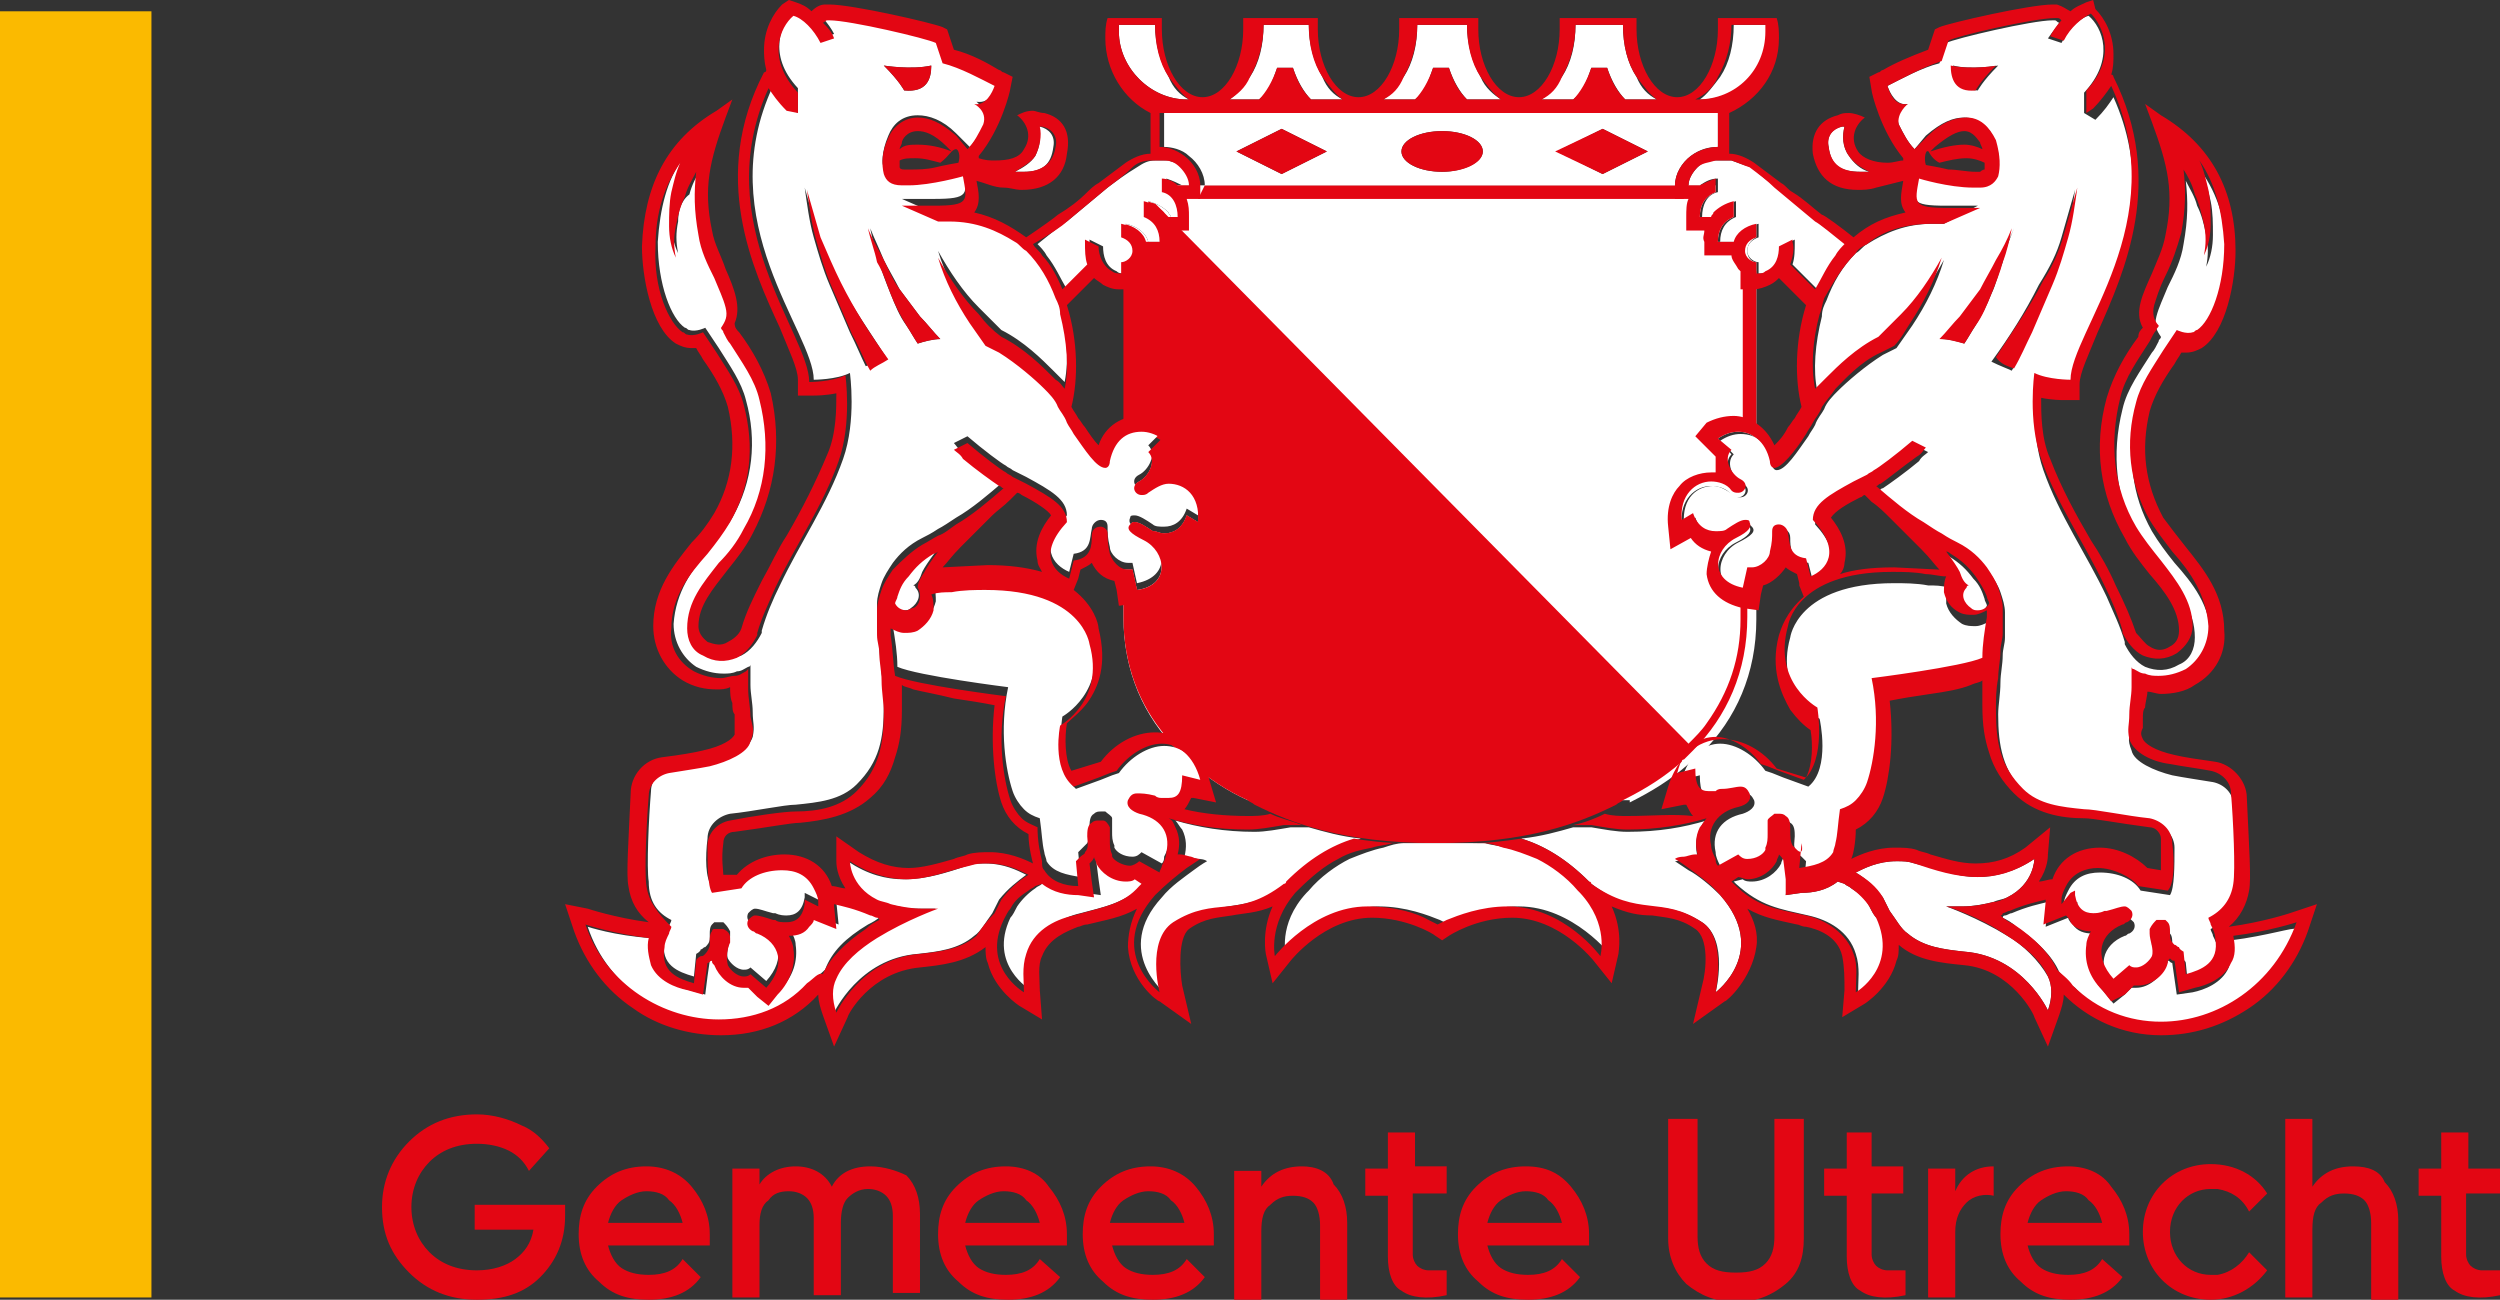
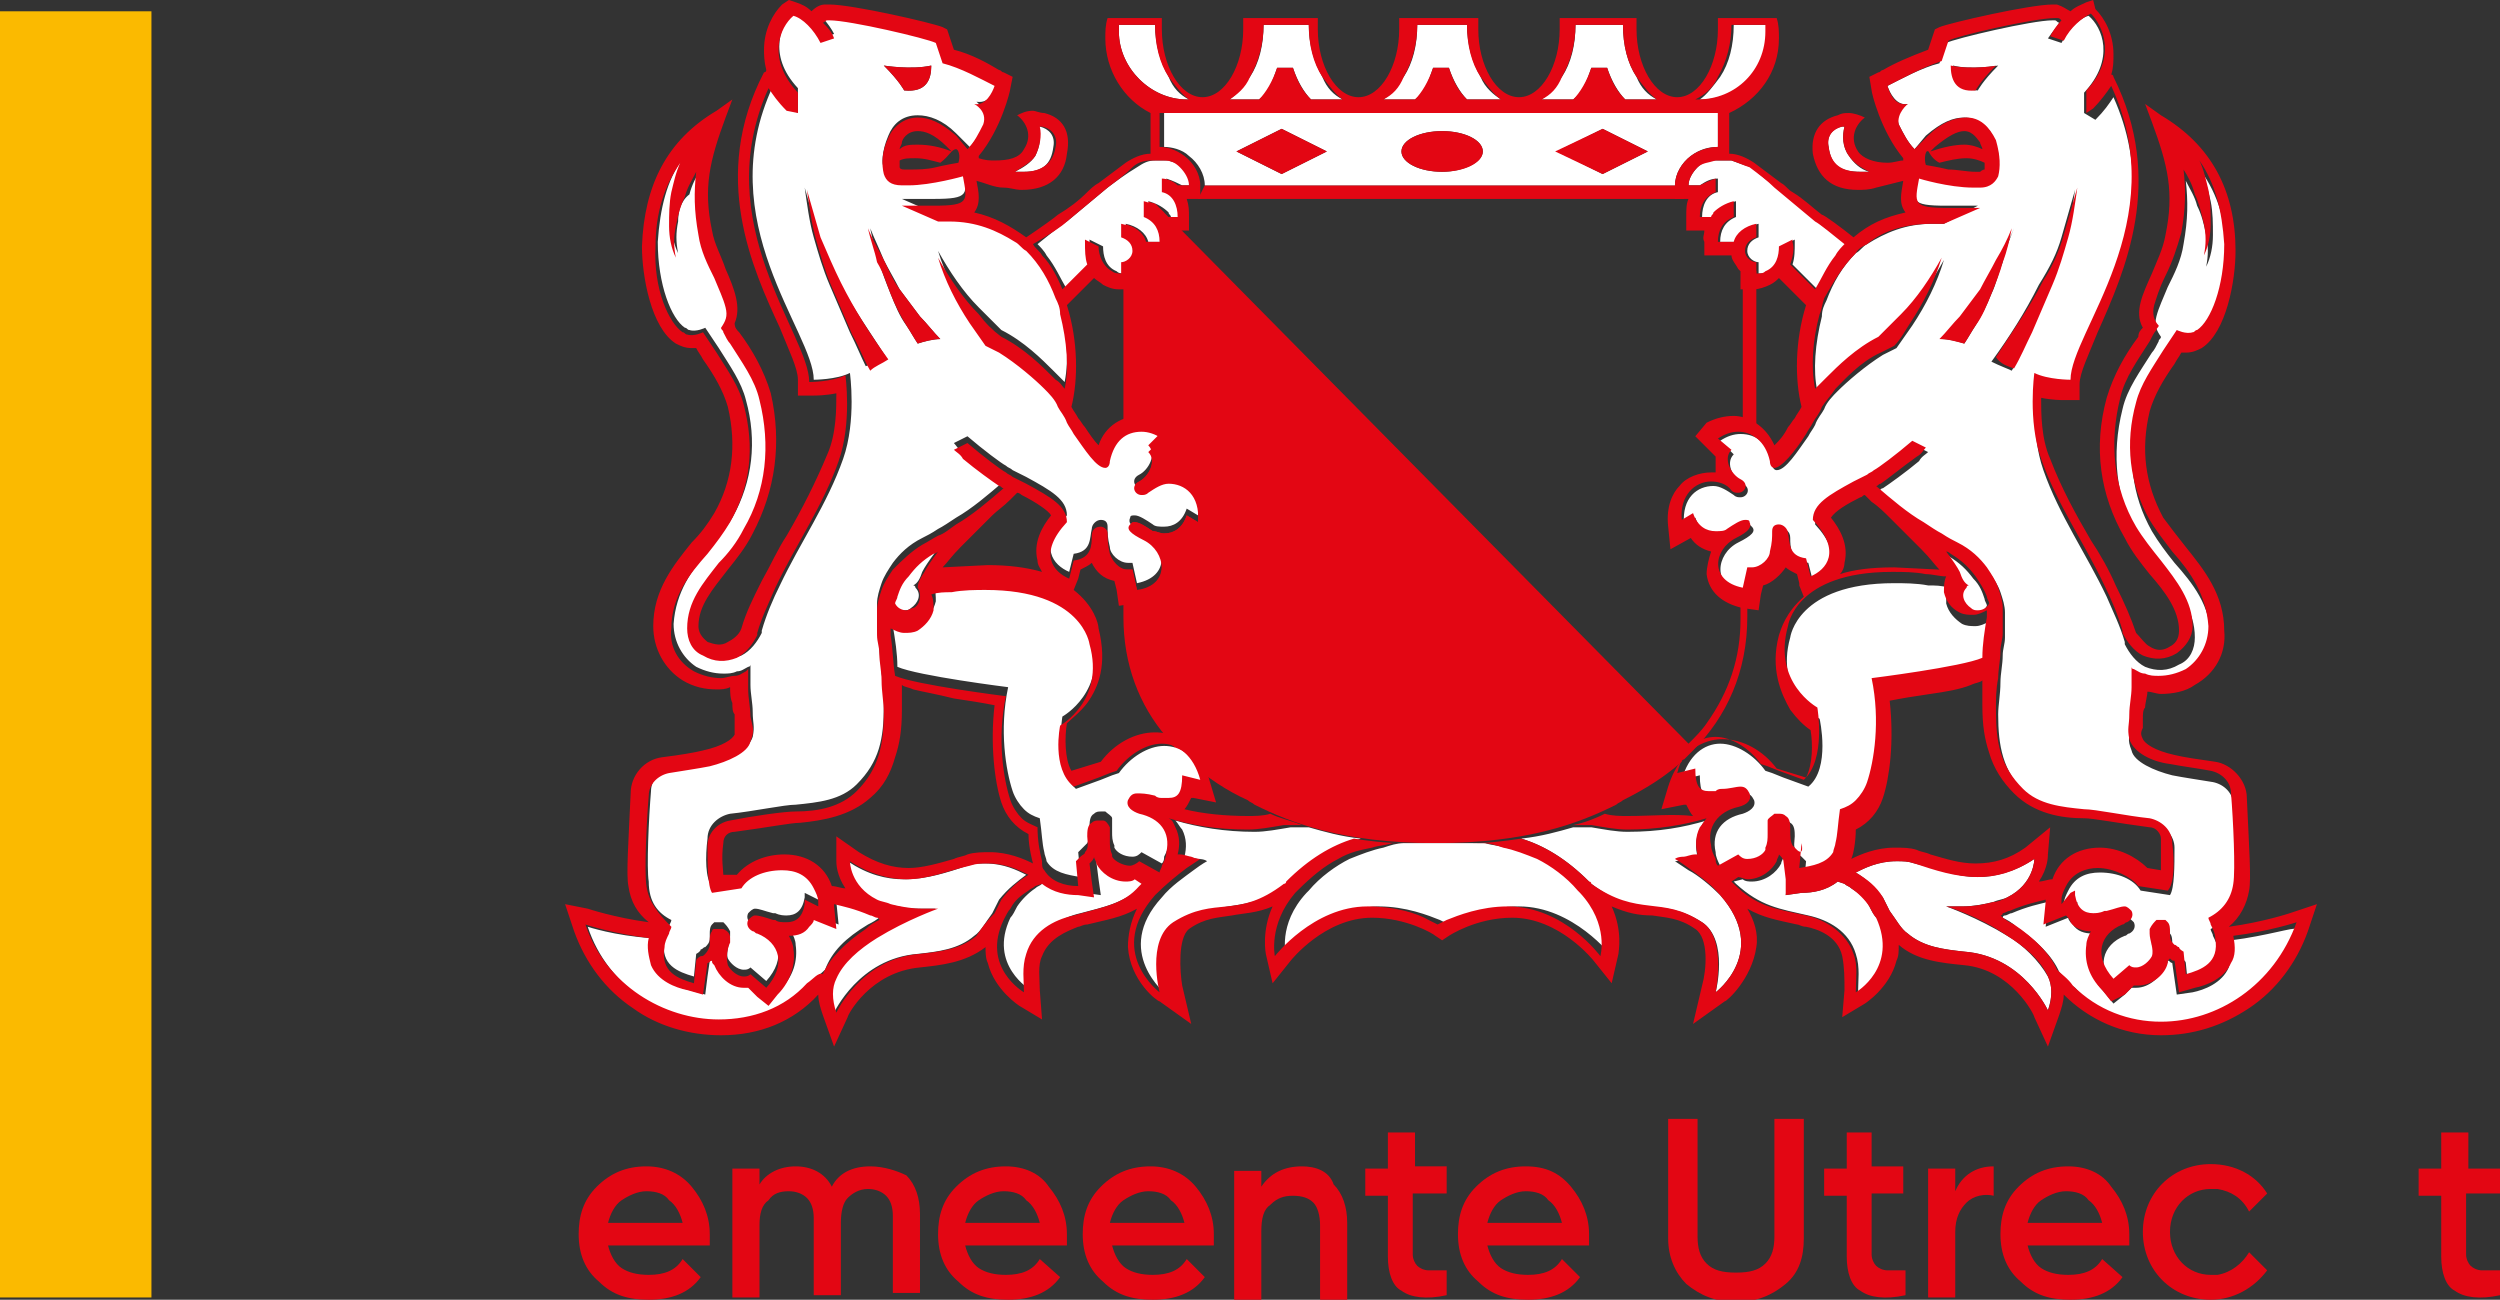
<svg xmlns="http://www.w3.org/2000/svg" version="1.1" x="0px" y="0px" viewBox="0 0 110.6 57.5" style="enable-background:new 0 0 110.6 57.5;" xml:space="preserve">
  <rect x="0" y="0" width="110.6" height="57.5" fill="#333333" stroke="none" />
  <style type="text/css">
	.st0{fill:#FFFFFF;}
	.st1{fill:#E30613;}
	.st2{fill:#FBBA00;}
</style>
  <g>
    <g>
      <g>
-         <path class="st0" d="M72.1,35.5c1-0.5,1.8-1,2.6-1.7c0.2-0.2,0.4-0.4,0.6-0.5c1.5-1.5,2.4-3.5,2.4-5.9c0,0,0-1.7,0-2.1     c-0.1,0-0.1,0-0.2,0c-0.1,0-0.1,0-0.2,0l-0.2,0.9c-1.5-0.3-1.3-1.7-0.3-2.2c0.6-0.3,0.7-0.5,0.6-0.7c0-0.1-0.1-0.1-0.2-0.1     c-0.2,0-0.5,0.2-0.8,0.4c-0.1,0.1-0.3,0.1-0.5,0.1c-0.4,0-0.8-0.2-1-0.8l-0.5,0.3c-0.1-1.1,0.6-1.7,1.3-1.7     c0.3,0,0.7,0.1,0.9,0.4c0.1,0.1,0.2,0.1,0.3,0.1c0.3,0,0.5-0.4,0.1-0.6c-0.4-0.2-0.8-0.9-0.4-1.3L76,19.4     c0.3-0.2,0.6-0.3,0.9-0.3c0.3,0,0.6,0.1,0.8,0.3v-7.8c-0.2,0-0.4-0.2-0.4-0.5c0-0.3,0.2-0.5,0.4-0.6V9.9c-0.5,0.1-0.8,0.4-1,0.8     l-0.7,0c0-0.5,0.2-0.9,0.7-1.1V8.9c-0.4,0.1-0.7,0.3-0.9,0.5c0,0.1-0.1,0.1-0.1,0.2l-0.5,0c0-0.5,0.2-0.9,0.7-1.1V8.2h-1.8v0     H53.4v0h-1.8v0.3c0.5,0.1,0.7,0.6,0.7,1.1l-0.5,0c0-0.1-0.1-0.1-0.1-0.2c-0.2-0.2-0.5-0.4-0.9-0.5v0.7c0.5,0.2,0.7,0.6,0.7,1.1     l-0.7,0c-0.1-0.4-0.5-0.7-1-0.8v0.7c0.2,0.1,0.4,0.3,0.4,0.6c0,0.3-0.2,0.5-0.4,0.5v7.8c0.2-0.2,0.5-0.3,0.8-0.3     c0.3,0,0.6,0.1,0.9,0.3L50.8,20c0.4,0.4,0,1.1-0.4,1.3c-0.4,0.2-0.2,0.6,0.1,0.6c0.1,0,0.2,0,0.3-0.1c0.3-0.2,0.6-0.4,0.9-0.4     c0.7,0,1.4,0.5,1.3,1.7l-0.5-0.3c-0.2,0.6-0.6,0.8-1,0.8c-0.2,0-0.3-0.1-0.5-0.1c-0.3-0.2-0.6-0.4-0.8-0.4c-0.1,0-0.1,0-0.2,0.1     c-0.2,0.2,0,0.4,0.6,0.7c1,0.5,1.2,2-0.3,2.2l-0.2-0.9c-0.1,0-0.1,0-0.2,0c-0.1,0-0.1,0-0.2,0v2.1c0,2.4,0.9,4.4,2.4,5.9     c0.2,0.1,0.4,0.3,0.5,0.5c0.8,0.7,1.7,1.3,2.6,1.7H72.1z" />
-       </g>
-       <path class="st1" d="M74.3,8.2l-0.1,0H53.4l-0.1,0L53,8.8h21.5L74.3,8.2z M77.1,11.9v7.2c0.2,0,0.4,0.1,0.6,0.3V12L77.1,11.9z     M77.3,25.2l-0.2,0.9c0,0,0,0-0.1,0v1.3c0,1.7-0.5,3.2-1.5,4.6c-0.2,0.3-0.5,0.6-0.8,0.9L51.1,9C51,9,50.8,8.9,50.7,8.9v0.7    c0.5,0.2,0.7,0.6,0.7,1.1l-0.7,0c-0.1-0.4-0.5-0.7-1-0.8v0.7c0.2,0.1,0.4,0.3,0.4,0.6c0,0.3-0.2,0.5-0.4,0.5v7.8    c0.2-0.2,0.5-0.3,0.8-0.3c0.3,0,0.6,0.1,0.9,0.3L50.8,20c0.4,0.4,0,1.1-0.4,1.3c-0.4,0.2-0.2,0.6,0.1,0.6c0.1,0,0.2,0,0.3-0.1    c0.3-0.2,0.6-0.4,0.9-0.4c0.7,0,1.4,0.5,1.3,1.7l-0.5-0.3c-0.2,0.6-0.6,0.8-1,0.8c-0.2,0-0.3-0.1-0.5-0.1    c-0.3-0.2-0.6-0.4-0.8-0.4c-0.1,0-0.1,0-0.2,0.1c-0.2,0.2,0,0.4,0.6,0.7c1,0.5,1.2,1.9-0.1,2.2l-0.2,0l-0.2-0.9    c-0.1,0-0.1,0-0.2,0c-0.1,0-0.1,0-0.2,0v2.1c0,2.1,0.7,3.9,1.9,5.3c0,0,0,0,0,0c0,0.1,0.1,0.1,0.1,0.2c0,0,0,0,0,0    c0,0.1,0.1,0.1,0.2,0.2c0,0,0,0,0,0c0.1,0.1,0.1,0.1,0.2,0.2l0,0c0,0,0,0,0,0c0.1,0,0.1,0.1,0.2,0.1c0.1,0.1,0.2,0.2,0.3,0.4    c0.8,0.7,1.7,1.3,2.6,1.7h0c0.1,0.1,0.2,0.1,0.3,0.2c1.6,0.8,3.9,1.7,8,1.7s6.4-0.9,8-1.7c0.1-0.1,0.2-0.1,0.3-0.2h0    c1-0.5,1.8-1,2.6-1.7c0,0,0-0.1,0.1-0.1c0,0,0,0,0,0c0,0,0,0,0,0c0,0,0,0,0,0c0,0,0,0,0,0c0,0,0,0,0.1-0.1c0,0,0,0,0,0    c0,0,0,0,0.1-0.1c0,0,0,0,0,0c0,0,0,0,0.1-0.1c0,0,0,0,0,0c0,0,0.1-0.1,0.1-0.1c0,0,0,0,0,0c1.5-1.5,2.4-3.5,2.4-5.9v-2.1    c-0.1,0-0.1,0-0.2,0C77.5,25.2,77.4,25.2,77.3,25.2z" />
+         </g>
+       <path class="st1" d="M74.3,8.2l-0.1,0H53.4l-0.1,0L53,8.8h21.5L74.3,8.2z M77.1,11.9v7.2c0.2,0,0.4,0.1,0.6,0.3V12L77.1,11.9z     M77.3,25.2l-0.2,0.9c0,0,0,0-0.1,0v1.3c0,1.7-0.5,3.2-1.5,4.6c-0.2,0.3-0.5,0.6-0.8,0.9L51.1,9C51,9,50.8,8.9,50.7,8.9v0.7    c0.5,0.2,0.7,0.6,0.7,1.1l-0.7,0c-0.1-0.4-0.5-0.7-1-0.8v0.7c0.2,0.1,0.4,0.3,0.4,0.6c0,0.3-0.2,0.5-0.4,0.5v7.8    c0.3,0,0.6,0.1,0.9,0.3L50.8,20c0.4,0.4,0,1.1-0.4,1.3c-0.4,0.2-0.2,0.6,0.1,0.6c0.1,0,0.2,0,0.3-0.1    c0.3-0.2,0.6-0.4,0.9-0.4c0.7,0,1.4,0.5,1.3,1.7l-0.5-0.3c-0.2,0.6-0.6,0.8-1,0.8c-0.2,0-0.3-0.1-0.5-0.1    c-0.3-0.2-0.6-0.4-0.8-0.4c-0.1,0-0.1,0-0.2,0.1c-0.2,0.2,0,0.4,0.6,0.7c1,0.5,1.2,1.9-0.1,2.2l-0.2,0l-0.2-0.9    c-0.1,0-0.1,0-0.2,0c-0.1,0-0.1,0-0.2,0v2.1c0,2.1,0.7,3.9,1.9,5.3c0,0,0,0,0,0c0,0.1,0.1,0.1,0.1,0.2c0,0,0,0,0,0    c0,0.1,0.1,0.1,0.2,0.2c0,0,0,0,0,0c0.1,0.1,0.1,0.1,0.2,0.2l0,0c0,0,0,0,0,0c0.1,0,0.1,0.1,0.2,0.1c0.1,0.1,0.2,0.2,0.3,0.4    c0.8,0.7,1.7,1.3,2.6,1.7h0c0.1,0.1,0.2,0.1,0.3,0.2c1.6,0.8,3.9,1.7,8,1.7s6.4-0.9,8-1.7c0.1-0.1,0.2-0.1,0.3-0.2h0    c1-0.5,1.8-1,2.6-1.7c0,0,0-0.1,0.1-0.1c0,0,0,0,0,0c0,0,0,0,0,0c0,0,0,0,0,0c0,0,0,0,0,0c0,0,0,0,0.1-0.1c0,0,0,0,0,0    c0,0,0,0,0.1-0.1c0,0,0,0,0,0c0,0,0,0,0.1-0.1c0,0,0,0,0,0c0,0,0.1-0.1,0.1-0.1c0,0,0,0,0,0c1.5-1.5,2.4-3.5,2.4-5.9v-2.1    c-0.1,0-0.1,0-0.2,0C77.5,25.2,77.4,25.2,77.3,25.2z" />
      <path class="st0" d="M78.2,1.4c0-0.1,0-0.2,0-0.3h-1.5c0,0.9-0.2,1.7-0.6,2.3c-0.3,0.4-0.6,0.8-0.9,1h0.1    C76.8,4.4,78.2,3.1,78.2,1.4z M76.6,7.1c-0.1,0-0.2,0-0.4,0h0c-0.1,0-0.2,0-0.3,0c-0.3,0-0.6,0.1-0.8,0.3l0,0    c-0.2,0.2-0.4,0.5-0.4,0.8l0.5,0C75.5,8,75.7,7.9,76,7.9v0.6c-0.5,0.1-0.7,0.6-0.7,1.1l0.5,0c0-0.1,0.1-0.1,0.1-0.2    c0.2-0.2,0.5-0.4,0.9-0.5v0.7c-0.5,0.2-0.7,0.6-0.7,1.1l0.7,0c0.2-0.4,0.5-0.7,1-0.8v0.6c-0.3,0.1-0.5,0.3-0.5,0.6    c0,0.3,0.3,0.5,0.5,0.5l0,0.5c0,0,0,0,0,0c0.1,0,0.3,0,0.4-0.1c0.4-0.2,0.6-0.7,0.6-1.1l0.6-0.3c0,0,0,0,0,0.1c0,0.4,0,0.7-0.1,1    l1.1,1.1c0.2-0.5,0.5-1.1,0.9-1.5c0.1-0.2,0.3-0.3,0.4-0.5c-0.5-0.4-1.1-0.8-1.3-1c-0.6-0.5-1.2-1-1.8-1.5    c-0.4-0.3-0.8-0.6-1.1-0.9C77.1,7.3,76.9,7.2,76.6,7.1z M87.1,27c0.1,0,0.2,0.1,0.3,0.1c0.2,0,0.4-0.1,0.5-0.3    c0-0.1-0.1-0.2-0.1-0.3c-0.1-0.3-0.2-0.6-0.5-0.9c-0.3-0.4-0.6-0.7-1.1-1c-0.1,0-0.2-0.1-0.2-0.1c0.3,0.4,0.5,0.7,0.6,0.9v0    c0.1,0.2,0.2,0.4,0.3,0.6c0,0,0,0.1-0.1,0.1C86.7,26.4,86.8,26.8,87.1,27z M40.8,25.3c0.1-0.2,0.3-0.5,0.6-0.9    c-0.1,0-0.2,0.1-0.2,0.1c-0.5,0.3-0.8,0.6-1.1,1c-0.2,0.3-0.4,0.6-0.5,0.9c0,0.1-0.1,0.2-0.1,0.3c0.1,0.2,0.3,0.3,0.5,0.3    c0.1,0,0.2,0,0.3-0.1c0.3-0.2,0.5-0.6,0.2-0.9c0,0,0-0.1-0.1-0.1C40.6,25.8,40.7,25.6,40.8,25.3L40.8,25.3z M82.3,7.6    c0.1,0,0.2,0,0.4,0c-0.4-0.1-0.7-0.4-0.9-0.7c-0.3-0.4-0.3-0.9-0.2-1.3c0,0,0,0-0.1,0c-0.5,0.1-0.7,0.5-0.6,0.9    C81,7.3,81.4,7.6,82.3,7.6z M88,27.8c0-0.1,0-0.2,0-0.3c-0.2,0.1-0.4,0.2-0.6,0.2c-0.2,0-0.4,0-0.6-0.1c-0.3-0.2-0.6-0.5-0.7-0.9    c0-0.3,0-0.5,0.1-0.7c0,0,0,0,0,0c-0.3-0.1-0.6-0.1-0.9-0.1c-0.5-0.1-1.1-0.1-1.5-0.1c-4.3,0-4.6,2.4-4.6,2.4    c-0.7,2.5,1.3,3.6,1.3,3.6S81,34,80,34.8l-1.1-0.4l-0.5-0.2l-0.3-0.1l0,0c-0.5-0.7-1.3-1.2-2-1.2c-0.7,0-1.4,0.5-1.7,1.6l0.8-0.2    c0,0.8,0.2,1,0.6,1v0c0.1,0,0.2,0,0.3,0c0.1,0,0.2,0,0.3-0.1c0.4-0.1,0.6-0.1,0.8-0.1c0.2,0,0.3,0.1,0.4,0.3c0,0,0,0,0,0    c0.1,0.3-0.2,0.5-0.5,0.6c-0.9,0.2-1.4,0.8-1.2,1.7c0,0.2,0.1,0.4,0.2,0.6c0,0.1,0.1,0.2,0.1,0.3c0,0,0,0,0,0l0.9-0.5    c0.1,0.1,0.3,0.2,0.4,0.2c0.3,0,0.7-0.2,0.8-0.4c0,0,0,0,0-0.1c0.1-0.2,0.1-0.4,0.1-0.6c0-0.1,0-0.2,0-0.3c0-0.1,0-0.2,0-0.3    c0.1-0.2,0.2-0.3,0.3-0.3c0.1,0,0.1,0,0.2,0c0.1,0,0.2,0,0.3,0.1c0.2,0.1,0.2,0.4,0.2,0.6l0,0c0,0.2-0.1,0.5,0.1,0.7c0,0,0,0,0,0    c0,0.1,0.1,0.1,0.2,0.2c0,0,0.2,0.2,0.2,0.2l-0.1,1.1c0.6,0,1.2-0.2,1.5-0.7c0.1-0.1,0.1-0.2,0.1-0.4c0.1-0.4,0.2-0.9,0.2-1.5    c0.2-0.1,0.5-0.2,0.7-0.4c0.2-0.2,0.4-0.5,0.5-0.8c0.3-0.9,0.6-2.7,0.2-4.6c0,0,4-0.5,4.9-0.9C87.8,29,87.9,28.4,88,27.8z     M84.4,4.6c0,0-0.6,0.3-0.4,0.9c0.2,0.4,0.4,0.8,0.7,1.1L85.2,6c0.7-0.6,1.2-0.8,1.7-0.8c0.6,0,1.1,0.4,1.3,0.9    c0.3,0.7,0.3,1.3,0.1,1.6c-0.1,0.3-0.3,0.5-0.8,0.5c-0.1,0-0.2,0-0.3,0c-1,0-2.4-0.4-2.4-0.4c-0.2,1.1-0.3,1.3,1.3,1.3    c0.4,0,0.8,0,1.4,0L86,9.9c-0.2,0-0.3,0-0.5,0c-1.2,0-2.1,0.4-2.9,0.9c-0.2,0.1-0.3,0.3-0.5,0.4c-0.6,0.6-1,1.3-1.3,2.1    c-0.1,0.2-0.2,0.4-0.2,0.7c-0.3,1.2-0.4,2.4-0.2,3.3c0.1-0.1,0.2-0.3,0.4-0.4l0.1-0.1c0.5-0.5,1.3-1.3,2.3-1.8    c0.4-0.3,0.7-0.6,1-1c0.7-0.7,1.3-1.6,1.8-2.5c-0.3,1-0.8,2-1.4,2.9c-0.2,0.3-0.5,0.7-0.7,1c-0.2,0.1-0.4,0.2-0.6,0.3    c-0.8,0.5-1.6,1.2-2,1.6c-0.2,0.2-0.5,0.5-0.6,0.8c-0.1,0.2-0.3,0.4-0.4,0.7c-0.1,0.2-0.2,0.3-0.3,0.5c-0.5,0.7-1,1.5-1.4,1.5l0,0    l0,0c-0.1,0-0.2-0.1-0.2-0.3c-0.2-0.9-0.7-1.3-1.4-1.3c-0.3,0-0.6,0.1-0.9,0.3l0.6,0.6c-0.4,0.4,0,1.1,0.4,1.3    c0.4,0.2,0.2,0.6-0.1,0.6c-0.1,0-0.2,0-0.3-0.1c-0.3-0.2-0.6-0.4-0.9-0.4c-0.7,0-1.4,0.5-1.3,1.7l0.5-0.3c0.2,0.6,0.6,0.8,1,0.8    c0.2,0,0.3-0.1,0.5-0.1c0.3-0.2,0.6-0.4,0.8-0.4c0.1,0,0.1,0,0.2,0.1c0.2,0.2,0,0.4-0.6,0.7c-1,0.5-1.2,2,0.3,2.2l0.2-0.9    c0.1,0,0.1,0,0.2,0c0.4,0,0.7-0.4,0.8-0.7c0.1-0.4,0.1-0.7,0.1-0.9c0-0.2,0.2-0.3,0.3-0.3c0.2,0,0.4,0.1,0.4,0.4    c0,0.4,0,1,0.8,1.1l0,0v0l0.2,0.8c0.7-0.3,1.4-1.1,0.1-2.5c0-0.7,0.7-1.1,1.8-1.7c0.2-0.1,0.4-0.2,0.6-0.3    c0.1-0.1,0.2-0.1,0.3-0.2c0.2-0.1,1-0.7,1.7-1.3l0.6,0.3c-0.1,0.1-0.3,0.2-0.4,0.4c-0.6,0.5-1.3,1-1.6,1.2c-0.1,0-0.1,0.1-0.2,0.1    c0.7,0.6,1.4,1.2,2.1,1.6c0.3,0.2,0.5,0.4,0.8,0.5c0.2,0.1,0.5,0.3,0.7,0.4c0.5,0.3,0.9,0.7,1.3,1.1c0.2,0.3,0.4,0.6,0.5,0.9    c0.1,0.3,0.2,0.6,0.2,0.9c0,0.1,0,0.2,0,0.3c0,0.3,0,0.5,0,0.8c0,0.3-0.1,0.5-0.1,0.8c0,0.4-0.1,0.8-0.1,1.2c0,0.5-0.1,1-0.1,1.4    c0,1.4,0.2,2.5,1.2,3.5c0.7,0.7,1.7,0.9,2.7,0.9c0.5,0,1.9,0.2,2.9,0.4c0.6,0.1,1,0.6,1,1.1c0,0.8,0,1.8-0.2,2.1l-1.3-0.2    c-0.3-0.5-1-0.8-1.8-0.8c-0.6,0-1.1,0.2-1.4,0.8c-0.1,0.2-0.2,0.4-0.2,0.6c0,0.1,0,0.1,0,0.2l0.4-0.2l0.2-0.1c0,0.1,0,0.1,0,0.2    c0.1,0.6,0.4,0.8,0.8,0.8c0.2,0,0.4,0,0.5-0.1c0,0,0,0,0.1,0c0.3-0.1,0.6-0.2,0.8-0.2c0.1,0,0.2,0.1,0.3,0.2    c0.1,0.2,0,0.4-0.2,0.5c-0.1,0-0.1,0.1-0.2,0.1c-1,0.4-1.3,1.4-0.4,2.4l0.7-0.6c0.1,0.1,0.2,0.1,0.3,0.1c0.3,0,0.6-0.3,0.7-0.5    c0.1-0.4,0-0.8-0.1-1c0-0.1,0-0.2,0-0.2c0-0.2,0.1-0.3,0.3-0.4c0.1,0,0.1,0,0.2,0c0.1,0,0.1,0,0.2,0c0.1,0,0.1,0.1,0.1,0.1    c0.1,0.1,0.1,0.3,0.1,0.4c0,0.1,0,0.2,0,0.2c0,0.1,0.1,0.3,0.2,0.4c0.1,0.1,0.1,0.1,0.2,0.1c0,0,0.2,0.1,0.2,0.2l0.1,1    c0.7-0.2,1.5-0.5,1.3-1.6c0-0.2-0.1-0.4-0.2-0.6c0-0.1-0.1-0.2-0.1-0.3c0.6-0.3,1-0.9,1.1-1.5c0.1-0.6,0-2.8-0.1-4    c0-0.5-0.4-0.9-0.9-1c-0.6-0.1-1.3-0.2-1.8-0.3c-0.8-0.2-1.7-0.6-1.8-1.1c-0.2-0.5-0.1-0.6,0-1.1c0-0.4,0.1-0.8,0.1-1.2    c0-0.1,0-0.1,0-0.2c0-0.2,0-0.5,0-0.7c0,0,0.1,0.1,0.1,0.1c0.2,0.1,0.3,0.2,0.5,0.2c0.2,0,0.4,0.1,0.6,0.1c0.4,0,0.8-0.1,1.2-0.3    c0.7-0.4,1.1-1.1,1-1.9c0-1.4-0.8-2.4-1.6-3.3c-0.4-0.5-0.7-0.9-1-1.4c-0.9-1.6-1.1-3.3-0.6-5.2c0.2-0.8,0.7-1.5,1.2-2.3    c0.2-0.3,0.4-0.6,0.6-0.9c0,0,0.4,0.2,0.7,0.1c0.1,0,0.1-0.1,0.2-0.1c0.6-0.4,1.3-1.9,1.2-3.8c0-1.5-0.4-2.7-1.1-3.7    c0.2,0.4,0.3,0.9,0.4,1.3c0.1,0.5,0.1,1,0.1,1.5c0,0.5-0.1,1-0.3,1.4c0.1-0.5,0.1-0.9,0-1.4c-0.1-0.5-0.2-0.9-0.4-1.3    c-0.1-0.4-0.3-0.7-0.5-1.1c0.1,0.9,0.1,1.7-0.1,2.8c-0.1,0.7-0.4,1.3-0.7,1.9c-0.2,0.5-0.4,0.9-0.5,1.3c-0.1,0.4,0,0.6,0.2,0.9    c0,0.1-0.1,0.1-0.1,0.2c-0.1,0.2-0.2,0.4-0.3,0.5c-0.5,0.8-1.1,1.6-1.3,2.5c-0.5,2-0.3,4,0.7,5.7c0.3,0.6,0.7,1.1,1.1,1.5    c0.7,0.9,1.4,1.7,1.4,2.9c0,0.5-0.2,1-0.7,1.2c-0.5,0.3-1,0.3-1.5,0.1c0,0,0,0,0,0c-0.4-0.2-0.7-0.6-0.9-1c0,0,0,0,0-0.1    c-0.2-0.7-0.5-1.3-0.8-2c-0.9-1.9-2.1-3.6-2.8-5.6c-0.6-1.7-0.3-3.8-0.3-3.8c0.6,0.3,1.6,0.3,1.6,0.3c0-2.1,4.5-7,1.8-13    c-0.2,0.3-0.4,0.6-0.8,1L92.2,5V4.1c1.4-1.5,0.8-2.9,0.2-3.4c-0.4,0.1-0.9,0.6-1.2,1.2l-0.6-0.2C90.8,1.4,91,1.2,91.1,1    c-0.1,0-0.1-0.1-0.2-0.1c0,0-0.1,0-0.1,0c-0.9,0-4.3,0.8-4.7,1l-0.3,0.9C85,3,84.1,3.5,83.5,3.8C83.6,4.1,83.9,4.7,84.4,4.6z     M91.2,10.5c0.2-0.7,0.4-1.4,0.6-2.1c-0.1,0.7-0.2,1.5-0.4,2.2c-0.2,0.7-0.4,1.4-0.7,2.1c-0.3,0.7-0.6,1.4-0.9,2.1    c-0.3,0.5-0.5,1.1-0.8,1.6c-0.2-0.1-0.5-0.2-0.9-0.4c0.8-1.1,1.5-2.2,2.1-3.4C90.7,11.8,91,11.2,91.2,10.5z M88.6,11.6    c-0.2,0.5-0.3,1-0.5,1.4c-0.2,0.5-0.4,0.9-0.7,1.4c-0.2,0.3-0.3,0.5-0.5,0.8c-0.3-0.1-0.7-0.2-1-0.2c0.3-0.3,0.6-0.7,0.9-1    c0.3-0.4,0.6-0.8,0.9-1.2c0.3-0.4,0.5-0.9,0.7-1.3c0.2-0.4,0.5-0.9,0.7-1.4C88.9,10.6,88.7,11.1,88.6,11.6z M88.4,2.9    C87.7,3.6,87.5,4,87.5,4c-0.9,0-1.1-0.6-1.1-1.1C87.2,3.1,88.4,2.9,88.4,2.9z M76,5H51.5v1.5c0.3,0,0.8,0.1,1.1,0.4    c0.4,0.3,0.7,0.8,0.7,1.3l0,0h20.8l0,0c0-0.5,0.3-1,0.7-1.3l0,0c0.4-0.3,0.8-0.4,1.2-0.4L76,5z M56.7,7.7l-2-1l2-1l2,1L56.7,7.7z     M63.8,7.6c-1,0-1.8-0.4-1.8-0.9s0.8-0.9,1.8-0.9s1.8,0.4,1.8,0.9S64.7,7.6,63.8,7.6z M70.9,7.7l-2-1l2-1l2,1L70.9,7.7z M50,35.5    c0.1-0.2,0.2-0.3,0.4-0.3c0.2,0,0.5,0.1,0.8,0.1c0.1,0,0.2,0,0.3,0.1c0.1,0,0.2,0,0.3,0v0c0.4,0,0.6-0.2,0.6-1l0.8,0.2    c-0.3-1.2-1-1.6-1.7-1.6c-0.7,0-1.5,0.5-2,1.2l0,0l-0.3,0.1l-0.5,0.2l-1.1,0.4c-1-0.9-0.6-3.2-0.6-3.2s2-1.1,1.3-3.6    c0,0-0.3-2.4-4.6-2.4c-0.5,0-1,0-1.5,0.1c-0.3,0-0.6,0.1-0.9,0.1c0,0,0,0,0,0c0.1,0.2,0.1,0.5,0.1,0.7c-0.1,0.4-0.3,0.7-0.7,0.9    c-0.2,0.1-0.4,0.1-0.6,0.1c-0.2,0-0.4-0.1-0.6-0.2c0,0.1,0,0.2,0,0.3c0.1,0.6,0.2,1.2,0.2,1.8c0.9,0.4,4.9,0.9,4.9,0.9    c-0.4,1.9-0.1,3.7,0.2,4.6c0.1,0.3,0.3,0.6,0.5,0.8c0.2,0.2,0.4,0.3,0.7,0.4c0.1,0.7,0.1,1.1,0.2,1.5c0,0.1,0.1,0.3,0.1,0.4    c0.3,0.5,0.9,0.6,1.5,0.7l-0.1-1.1c0,0,0.2-0.2,0.2-0.2c0.1-0.1,0.1-0.1,0.2-0.2c0,0,0,0,0,0c0.1-0.2,0.1-0.4,0.1-0.7l0,0    c0-0.2,0-0.5,0.2-0.6c0.1-0.1,0.2-0.1,0.3-0.1c0.1,0,0.1,0,0.2,0c0.1,0.1,0.3,0.2,0.3,0.3c0,0.1,0,0.2,0,0.3c0,0.1,0,0.2,0,0.3    c0,0.2,0,0.4,0.1,0.6c0,0,0,0,0,0.1c0.1,0.2,0.4,0.4,0.8,0.4c0.2,0,0.3-0.1,0.4-0.2l0.9,0.5c0,0,0,0,0,0c0.1-0.1,0.1-0.2,0.1-0.3    c0.1-0.2,0.2-0.4,0.2-0.6c0.2-0.8-0.3-1.5-1.2-1.7C50.2,36,49.9,35.8,50,35.5C50,35.5,50,35.5,50,35.5z M82.7,40.1    c-0.2-0.4-0.5-0.6-0.8-0.8c-0.1-0.1-0.2-0.1-0.3-0.2L81.3,39c-0.5,0.4-1.1,0.5-1.6,0.5L79,39.6l0.1-0.7l0.1-0.8    C79,38,78.9,38,78.9,37.9c0,0,0,0,0,0c0,0.1-0.1,0.2-0.1,0.3c-0.2,0.4-0.7,0.8-1.3,0.8c-0.1,0-0.3,0-0.4-0.1L76.7,39    c0,0,0,0,0.1,0.1c1.1,1,1.9,1.1,3.2,1.4c0.9,0.2,1.8,0.7,2.1,1.7c0.2,0.6,0.1,1.2,0.1,1.7c0,0,1.9-1.1,0.9-3.2    C82.9,40.5,82.8,40.3,82.7,40.1z M69.9,39.4c-0.6-0.6-1.2-1.1-1.8-1.4c-0.5-0.3-1-0.4-1.5-0.5c-0.3-0.1-0.6-0.1-0.9-0.2    c-0.2,0-0.3,0-0.5,0c-0.4,0-0.9,0-1.3,0c-0.5,0-0.9,0-1.3,0c-0.2,0-0.3,0-0.5,0c-0.3,0-0.6,0.1-0.9,0.2c-0.5,0.1-1,0.3-1.5,0.5    c-0.6,0.3-1.3,0.8-1.8,1.4c0,0-0.1,0.1-0.1,0.1c-1.3,1.4-0.9,2.8-0.9,2.8s1.6-2.2,4.1-2.2c1.2,0,2.2,0.4,2.7,0.6l0.4,0.2l0.4-0.2    c0.5-0.3,1.5-0.6,2.7-0.6c2.4,0,4.1,2.2,4.1,2.2s0.3-1.4-0.9-2.8C70,39.5,69.9,39.4,69.9,39.4z M57.2,39c1-1,2-1.6,3-1.9    c-0.9-0.1-1.6-0.3-2.3-0.5c-0.1,0-0.1,0-0.2,0c-0.2,0-0.4,0-0.6,0c-0.6,0.1-1.1,0.2-1.6,0.2c-1.3,0-2.5-0.2-3.5-0.5    c0.1,0.1,0.2,0.3,0.3,0.4c0.2,0.4,0.2,0.8,0.1,1.2c0,0,0.1,0,0.1,0c0.2,0,0.4,0.1,0.5,0.1c0.3,0,0.4,0.1,0.4,0.1s-0.2,0.1-0.6,0.4    c-0.4,0.3-1,0.7-1.4,1.2c-2.2,2.4,0.2,4.3,0.2,4.3s-0.5-2.4,0.6-3.1C54.1,39.6,55,40.6,57.2,39C57.1,39,57.1,39,57.2,39z M50.8,39    l-0.3-0.2c-0.1,0-0.3,0.1-0.4,0.1c-0.6,0-1.1-0.4-1.3-0.8c0-0.1-0.1-0.2-0.1-0.3c0,0,0,0,0,0c-0.1,0.1-0.2,0.2-0.2,0.3l0.1,0.8    l0.1,0.7l-0.7-0.1c-0.5,0-1.1-0.1-1.6-0.5l-0.3,0.1c-0.1,0.1-0.2,0.1-0.3,0.2c-0.3,0.2-0.6,0.5-0.8,0.8c-0.1,0.2-0.2,0.4-0.3,0.5    c-1,2.1,0.9,3.2,0.9,3.2c0-0.6-0.1-1.2,0.1-1.7c0.3-0.9,1.2-1.5,2.1-1.7C48.9,40.1,49.7,40,50.8,39C50.8,39,50.8,39,50.8,39z     M74.7,38.5c-0.3-0.2-0.6-0.4-0.6-0.4s0.2,0,0.4-0.1c0.1,0,0.3-0.1,0.5-0.1c0,0,0.1,0,0.1,0c-0.1-0.4-0.1-0.8,0.1-1.2    c0.1-0.2,0.1-0.3,0.3-0.4c-1,0.3-2.1,0.5-3.5,0.5c-0.5,0-1-0.1-1.6-0.2c-0.2,0-0.4,0-0.6,0c-0.1,0-0.1,0-0.2,0    c-0.7,0.2-1.4,0.4-2.3,0.5c1,0.3,2,0.9,3,1.9c0,0,0,0.1,0.1,0.1c2.1,1.6,3,0.5,4.9,1.7c1.2,0.8,0.6,3.1,0.6,3.1s2.4-1.8,0.2-4.3    C75.7,39.2,75.1,38.7,74.7,38.5z M98.7,41.6c0.1,0.4,0,0.8-0.1,1.2c-0.3,0.7-1.1,1-1.6,1.1L96.3,44l-0.1-0.7l-0.1-0.7    c-0.1,0-0.1-0.1-0.2-0.1c0,0.1,0,0.1-0.1,0.2c-0.2,0.5-0.7,1-1.3,1c-0.1,0-0.1,0-0.2,0L94,44l-0.5,0.4l-0.4-0.5    c-0.6-0.6-0.8-1.4-0.7-2c0-0.2,0.1-0.4,0.2-0.6c-0.4,0-0.7-0.1-0.9-0.4c-0.1-0.1-0.2-0.2-0.2-0.3l0,0l-1,0.4l0.1-1    c0,0,0-0.1,0-0.1c-0.4,0.1-0.9,0.2-1.6,0.5c-0.1,0-0.2,0.1-0.3,0.1c0,0-0.1,0-0.1,0.1c0.2,0.1,0.4,0.2,0.6,0.4    c0.9,0.6,1.6,1.3,1.9,2c0.2,0.2,0.4,0.5,0.7,0.7c1,1.1,2.4,1.6,3.9,1.6c2.4,0,5-1.5,5.9-4.2C101.5,41,100.3,41.4,98.7,41.6z     M88.8,41.4c-1.3-0.8-2.7-1.3-2.7-1.3c0.2,0,0.5,0,0.7,0c0.5,0,1-0.1,1.4-0.2c0.2-0.1,0.4-0.1,0.6-0.2c1.2-0.6,1.2-1.7,1.2-1.7    c-0.9,0.6-1.8,0.8-2.5,0.8c-1,0-1.9-0.4-2.8-0.6c-0.3-0.1-0.5-0.1-0.8-0.1c-0.8,0-1.4,0.3-1.8,0.5c0.5,0.3,0.9,0.7,1.2,1.1    c0.1,0.2,0.2,0.4,0.3,0.6c0.3,0.4,0.5,0.8,0.8,1c0.7,0.6,1.6,0.7,2.5,0.8c2.6,0.2,3.7,2.6,3.7,2.6c0.2-0.6,0.2-1.1,0-1.5    C90.2,42.5,89.5,41.8,88.8,41.4z M45.4,38.7c-0.4-0.2-1-0.5-1.8-0.5c-0.3,0-0.5,0-0.8,0.1c-0.9,0.3-1.8,0.6-2.8,0.6    c-0.8,0-1.6-0.2-2.5-0.8c0,0,0,1.1,1.2,1.7c0.2,0.1,0.4,0.2,0.6,0.2c0.4,0.1,0.8,0.2,1.4,0.2c0.2,0,0.5,0,0.7,0    c0,0-1.4,0.4-2.7,1.3c-0.8,0.5-1.5,1.1-1.8,1.8c-0.2,0.5-0.3,1,0,1.5c0,0,1.1-2.4,3.7-2.6c0.9-0.1,1.8-0.2,2.5-0.8    c0.3-0.2,0.5-0.6,0.8-1c0.1-0.2,0.2-0.4,0.3-0.6C44.6,39.3,45,39,45.4,38.7z M29.7,40.7c0,0.1-0.1,0.2-0.1,0.3    c-0.1,0.2-0.2,0.4-0.2,0.6c-0.2,1.1,0.6,1.4,1.3,1.6l0.1-1c0,0,0.2-0.1,0.2-0.2c0.1,0,0.1-0.1,0.2-0.1c0.1-0.1,0.2-0.2,0.2-0.4    c0-0.1,0-0.2,0-0.2c0-0.1,0-0.3,0.1-0.4c0,0,0.1-0.1,0.1-0.1c0.1,0,0.1,0,0.2,0c0.1,0,0.1,0,0.2,0c0.1,0.1,0.2,0.2,0.3,0.4    c0,0.1,0,0.1,0,0.2c0,0.3-0.2,0.7-0.1,1c0.1,0.2,0.4,0.5,0.7,0.5c0.1,0,0.2,0,0.3-0.1l0.7,0.6c0.9-1,0.6-2-0.4-2.4    c-0.1,0-0.1-0.1-0.2-0.1c-0.2-0.1-0.3-0.3-0.2-0.5c0.1-0.1,0.2-0.2,0.3-0.2c0.2,0,0.4,0.1,0.8,0.2c0,0,0,0,0.1,0    c0.2,0.1,0.4,0.1,0.5,0.1c0.4,0,0.7-0.2,0.8-0.8c0-0.1,0-0.1,0-0.2l0.2,0.1l0.4,0.2c0-0.1,0-0.1,0-0.2c0-0.2-0.1-0.4-0.2-0.6    c-0.3-0.6-0.9-0.8-1.4-0.8c-0.7,0-1.5,0.4-1.8,0.8l-1.3,0.2c-0.3-0.3-0.3-1.3-0.2-2.1c0-0.6,0.5-1,1-1.1c1-0.1,2.4-0.4,2.9-0.4    c1-0.1,2-0.2,2.7-0.9c1-1,1.2-2,1.2-3.5c0-0.5,0-0.9-0.1-1.4c0-0.4-0.1-0.8-0.1-1.2c0-0.3-0.1-0.5-0.1-0.8c0-0.3,0-0.5,0-0.8    c0-0.1,0-0.2,0-0.3c0-0.3,0.1-0.6,0.2-0.9c0.1-0.3,0.3-0.6,0.5-0.9c0.3-0.4,0.7-0.8,1.3-1.1c0.2-0.1,0.4-0.2,0.7-0.4    c0.2-0.1,0.5-0.3,0.8-0.5c0.7-0.4,1.4-1,2.1-1.6c-0.1,0-0.1-0.1-0.2-0.1c-0.3-0.2-0.9-0.7-1.6-1.2c-0.2-0.1-0.3-0.3-0.4-0.4    l0.6-0.3c0.7,0.6,1.5,1.2,1.7,1.3c0.1,0.1,0.2,0.1,0.3,0.2c0.2,0.1,0.4,0.2,0.6,0.3c1.1,0.6,1.8,1,1.8,1.7    c-1.3,1.4-0.6,2.2,0.1,2.5l0.2-0.8h0c0.8-0.1,0.7-0.7,0.8-1.1c0-0.2,0.2-0.4,0.4-0.4c0.2,0,0.3,0.1,0.3,0.3c0,0.3,0,0.5,0.1,0.9    c0,0.3,0.4,0.7,0.8,0.7c0.1,0,0.1,0,0.2,0l0.2,0.9c1.5-0.3,1.3-1.7,0.3-2.2c-0.6-0.3-0.7-0.5-0.6-0.7c0-0.1,0.1-0.1,0.2-0.1    c0.2,0,0.5,0.2,0.8,0.4c0.1,0.1,0.3,0.1,0.5,0.1c0.4,0,0.8-0.2,1-0.8l0.5,0.3c0.1-1.1-0.6-1.7-1.3-1.7c-0.3,0-0.7,0.1-0.9,0.4    c-0.1,0.1-0.2,0.1-0.3,0.1c-0.3,0-0.5-0.4-0.1-0.6c0.4-0.2,0.8-0.9,0.4-1.3l0.6-0.6c-0.3-0.2-0.6-0.3-0.9-0.3    c-0.6,0-1.2,0.4-1.4,1.3c0,0.2-0.1,0.3-0.2,0.3v0h0c-0.3,0-0.9-0.7-1.4-1.5c-0.1-0.2-0.2-0.3-0.3-0.5c-0.1-0.2-0.3-0.4-0.4-0.7    c-0.2-0.3-0.4-0.5-0.6-0.8c-0.4-0.4-1.1-1.2-2-1.6c-0.2-0.1-0.4-0.2-0.6-0.3c-0.3-0.3-0.5-0.7-0.7-1c-0.6-0.9-1.1-1.9-1.4-2.9    c0.5,0.9,1.1,1.8,1.8,2.5c0.3,0.3,0.7,0.7,1,1c1,0.5,1.8,1.3,2.3,1.8l0.1,0.1c0.1,0.1,0.3,0.3,0.4,0.4c0.2-1,0.1-2.2-0.2-3.3    c-0.1-0.2-0.1-0.4-0.2-0.7c-0.3-0.8-0.7-1.5-1.3-2.1c-0.1-0.2-0.3-0.3-0.5-0.4c-0.7-0.6-1.7-0.9-2.9-0.9c-0.2,0-0.3,0-0.5,0    l-1.6-0.7c0.6,0,1,0,1.4,0c1.6,0,1.5-0.2,1.3-1.3c0,0-1.3,0.4-2.4,0.4c-0.1,0-0.2,0-0.3,0c-0.5,0-0.7-0.3-0.8-0.5    C39,7.3,39,6.7,39.3,6c0.2-0.5,0.6-0.9,1.3-0.9c0.5,0,1.1,0.2,1.7,0.8l0.6,0.6c0.3-0.3,0.5-0.7,0.7-1.1c0.1-0.5-0.4-0.9-0.4-0.9    c0.6,0.1,0.8-0.5,0.9-0.8c-0.6-0.3-1.5-0.8-2.4-1.1l-0.3-0.9c-0.3-0.2-3.8-1-4.7-1c0,0-0.1,0-0.1,0c-0.1,0-0.1,0-0.2,0.1    c0.2,0.2,0.4,0.5,0.5,0.7l-0.6,0.2c-0.3-0.6-0.8-1-1.2-1.2c-0.5,0.5-1.2,1.9,0.2,3.4V5L35,4.8c-0.3-0.3-0.6-0.7-0.8-1    c-2.8,6,1.8,10.9,1.8,13c0,0,1,0,1.6-0.3c0,0,0.3,2.1-0.3,3.8c-0.7,2-1.9,3.7-2.8,5.6c-0.3,0.6-0.6,1.3-0.8,2c0,0,0,0,0,0.1    c-0.2,0.4-0.5,0.8-0.9,1c0,0,0,0,0,0c-0.5,0.2-1,0.2-1.5-0.1c-0.4-0.3-0.7-0.7-0.7-1.2c0-1.1,0.7-2,1.4-2.9c0.4-0.5,0.8-1,1.1-1.5    c1-1.7,1.2-3.7,0.7-5.7c-0.2-0.9-0.8-1.7-1.3-2.5c-0.1-0.2-0.2-0.4-0.3-0.5c0-0.1-0.1-0.1-0.1-0.2c0.2-0.2,0.3-0.5,0.2-0.9    c-0.1-0.3-0.2-0.7-0.5-1.3c-0.3-0.6-0.5-1.2-0.7-1.9c-0.2-1.1-0.2-1.9-0.1-2.8c-0.2,0.3-0.4,0.7-0.5,1.1C30.1,8.9,30,9.4,30,9.8    c-0.1,0.5-0.1,0.9,0,1.4c-0.2-0.4-0.3-0.9-0.3-1.4c0-0.5,0-1,0.1-1.5c0.1-0.4,0.2-0.9,0.4-1.3c-0.7,1-1,2.2-1.1,3.7    c0,1.9,0.6,3.4,1.2,3.8c0.1,0,0.1,0.1,0.2,0.1c0.3,0.1,0.7-0.1,0.7-0.1c0.2,0.3,0.4,0.6,0.6,0.9c0.5,0.8,1,1.5,1.2,2.3    c0.5,1.8,0.3,3.6-0.6,5.2c-0.3,0.5-0.7,1-1,1.4c-0.8,0.9-1.5,1.9-1.6,3.3c0,0.8,0.4,1.5,1,1.9c0.4,0.2,0.8,0.3,1.2,0.3    c0.2,0,0.4,0,0.6-0.1c0.2,0,0.3-0.1,0.5-0.2c0.1,0,0.1-0.1,0.1-0.1c0,0.2,0,0.5,0,0.7c0,0.1,0,0.1,0,0.2c0,0.4,0.1,0.8,0.1,1.2    c0,0.5,0.1,0.6,0,1.1c-0.2,0.6-1,1-1.8,1.1c-0.5,0.1-1.3,0.2-1.8,0.3c-0.5,0.1-0.9,0.5-0.9,1c-0.1,1.2-0.2,3.4-0.1,4    C28.7,39.9,29.1,40.4,29.7,40.7z M41.2,2.9C41.2,3.5,41,4.1,40,4c0,0-0.2-0.4-0.9-1.1C39.1,2.9,40.3,3.1,41.2,2.9z M39.1,11.5    c0.2,0.4,0.5,0.9,0.7,1.3c0.3,0.4,0.6,0.8,0.9,1.2c0.3,0.3,0.6,0.7,0.9,1c-0.3,0-0.7,0.1-1,0.2c-0.2-0.3-0.3-0.5-0.5-0.8    c-0.3-0.4-0.5-0.9-0.7-1.4c-0.2-0.5-0.4-1-0.5-1.4c-0.2-0.5-0.3-1-0.4-1.5C38.7,10.6,38.9,11,39.1,11.5z M37.6,14.7    c-0.3-0.7-0.6-1.4-0.9-2.1c-0.3-0.7-0.5-1.4-0.7-2.1c-0.2-0.7-0.3-1.5-0.4-2.2c0.2,0.7,0.4,1.4,0.6,2.1c0.2,0.7,0.5,1.4,0.9,2    c0.6,1.2,1.4,2.3,2.1,3.4c-0.3,0.2-0.6,0.3-0.9,0.4C38.1,15.8,37.9,15.3,37.6,14.7z M56.5,3h0.7c0.2,0.6,0.5,1.1,0.8,1.4h1.4    c-0.4-0.2-0.7-0.5-0.9-1c-0.4-0.7-0.6-1.5-0.6-2.3h-2c0,0.9-0.2,1.7-0.6,2.3c-0.3,0.4-0.6,0.8-0.9,1h1.3C56.1,4.1,56.3,3.6,56.5,3    z M52.5,4.4h0.1c-0.4-0.2-0.7-0.5-0.9-1c-0.4-0.7-0.6-1.5-0.6-2.3h-1.6c0,0.1,0,0.2,0,0.3C49.5,3,50.9,4.4,52.5,4.4z M63.4,3h0.7    c0.2,0.6,0.5,1.1,0.8,1.4h1.5c-0.3-0.2-0.7-0.5-0.9-1c-0.4-0.7-0.6-1.5-0.6-2.3h-2.2c0,0.9-0.2,1.7-0.6,2.3    c-0.3,0.4-0.6,0.8-0.9,1h1.4C63,4.1,63.2,3.6,63.4,3z M38.4,40.9c0.2-0.1,0.4-0.2,0.6-0.4c0,0-0.1,0-0.1-0.1    c-0.1,0-0.2-0.1-0.3-0.1c-0.7-0.3-1.2-0.4-1.6-0.5c0,0,0,0.1,0,0.1l0.1,1l-1-0.4l0,0c-0.1,0.1-0.2,0.2-0.2,0.3    c-0.2,0.3-0.6,0.4-0.9,0.4c0.1,0.2,0.2,0.4,0.2,0.6c0.1,0.7-0.1,1.4-0.7,2L34,44.4L33.6,44l-0.4-0.4c-0.1,0-0.1,0-0.2,0    c-0.6,0-1.2-0.5-1.3-1c0-0.1,0-0.1-0.1-0.2c-0.1,0.1-0.1,0.1-0.2,0.1l-0.1,0.7L31.2,44l-0.7-0.2c-0.5-0.1-1.3-0.4-1.6-1.1    c-0.2-0.3-0.2-0.7-0.1-1.2C27.2,41.4,26,41,26,41c0.9,2.7,3.4,4.2,5.9,4.2c1.4,0,2.8-0.5,3.9-1.6c0.2-0.3,0.5-0.5,0.7-0.7    C36.8,42.1,37.4,41.5,38.4,40.9z M70.4,3h0.7c0.2,0.6,0.5,1.1,0.8,1.4h1.4c-0.4-0.2-0.7-0.5-0.9-1C72,2.8,71.8,2,71.8,1.1h-2.1    c0,0.9-0.2,1.7-0.6,2.3c-0.3,0.4-0.6,0.8-0.9,1h1.4C70,4.1,70.2,3.6,70.4,3z M46.3,11.3c0.4,0.5,0.6,1,0.9,1.5l1.1-1.1l0,0    c-0.1-0.3-0.2-0.7-0.1-1c0,0,0,0,0-0.1l0.6,0.3c0,0.4,0.1,0.9,0.6,1.1c0.1,0.1,0.2,0.1,0.4,0.1c0,0,0,0,0,0l0-0.5    c0.2,0,0.5-0.2,0.5-0.5c0-0.3-0.2-0.5-0.5-0.6V9.9c0.5,0.1,0.9,0.4,1,0.8l0.7,0c0-0.5-0.2-0.9-0.7-1.1V8.9    c0.4,0.1,0.7,0.3,0.9,0.5c0,0.1,0.1,0.1,0.1,0.2l0.5,0c0-0.5-0.2-0.9-0.7-1.1V7.9c0.3,0.1,0.5,0.2,0.7,0.3l0.5,0    c0-0.3-0.2-0.6-0.4-0.8h0c-0.2-0.2-0.5-0.2-0.7-0.3c-0.1,0-0.2,0-0.3,0h0c-0.1,0-0.2,0-0.3,0c-0.3,0-0.5,0.1-0.8,0.3    C49.8,7.7,49.4,8,49,8.3c-0.6,0.5-1.2,1-1.8,1.5c-0.2,0.1-0.8,0.6-1.3,1C46,10.9,46.2,11.1,46.3,11.3z M46.6,6.5    c0.1-0.5-0.2-0.8-0.6-0.9c0,0,0,0-0.1,0C46.1,6,46,6.5,45.8,6.9c-0.2,0.3-0.5,0.5-0.9,0.7c0.1,0,0.3,0,0.4,0    C46.1,7.6,46.5,7.3,46.6,6.5z" />
      <g>
        <g>
          <rect y="0.5" class="st2" width="6.7" height="56.9" />
        </g>
        <g>
          <ellipse class="st1" cx="63.8" cy="6.7" rx="1.8" ry="0.9" />
          <polygon class="st1" points="58.7,6.7 56.7,5.7 54.7,6.7 56.7,7.7     " />
          <polygon class="st1" points="72.9,6.7 70.9,5.7 68.8,6.7 70.9,7.7     " />
          <path class="st1" d="M101.3,40.4c0,0-1.2,0.4-2.7,0.6c0.5-0.4,0.8-1,0.9-1.6c0.1-0.5,0-1.9-0.1-4.1c0-0.8-0.7-1.5-1.4-1.6      c-0.7-0.1-1.4-0.2-1.8-0.3c-0.9-0.2-1.3-0.5-1.4-0.7c-0.1-0.2-0.1-0.3,0-0.5c0-0.1,0-0.2,0-0.4c0-0.2,0-0.4,0.1-0.5      c0-0.2,0.1-0.5,0.1-0.7c0,0,0,0,0,0c0.2,0,0.4,0.1,0.6,0.1c0.5,0,1.1-0.1,1.5-0.4c0.9-0.5,1.4-1.4,1.3-2.4      c0-1.6-0.9-2.7-1.7-3.7c-0.4-0.5-0.7-0.9-1-1.3c-0.8-1.5-1-3-0.6-4.7c0.2-0.7,0.6-1.4,1.1-2.1c0.1-0.2,0.2-0.3,0.3-0.5      c0.1,0,0.1,0,0.2,0c0.3,0,0.5-0.1,0.7-0.2c1.1-0.7,1.5-3,1.5-4.3c0-2.7-1.1-4.7-3.3-6l-0.7-0.5l0.3,0.8c0.7,1.9,1,3.1,0.6,5      c-0.1,0.6-0.4,1.2-0.6,1.7c-0.4,0.9-0.8,1.7-0.4,2.4c-0.1,0.1-0.2,0.2-0.2,0.4c-0.6,0.8-1.1,1.7-1.4,2.7      c-0.6,2.2-0.3,4.3,0.8,6.2c0.3,0.6,0.7,1.1,1.1,1.6c0.7,0.8,1.3,1.6,1.3,2.5c0,0.4-0.2,0.6-0.4,0.7c-0.3,0.2-0.6,0.2-0.9,0      c-0.2-0.1-0.4-0.4-0.6-0.6c-0.2-0.6-0.5-1.3-0.9-2.1c-0.3-0.7-0.7-1.4-1.1-2c-0.7-1.2-1.3-2.3-1.8-3.6c-0.4-0.9-0.4-2-0.4-2.7      c0.5,0.1,0.9,0.1,1,0.1l0.7,0l0-0.7c0-0.5,0.4-1.3,0.8-2.3c1.2-2.7,3-6.7,0.7-11.3c0,0,0-0.1-0.1-0.1c0.1-0.3,0.1-0.6,0.1-0.9      c0-0.9-0.4-1.6-0.8-2L92.6,0l-0.3,0.1c-0.2,0.1-0.5,0.2-0.7,0.4c-0.2-0.1-0.3-0.2-0.6-0.3c-0.1,0-0.1,0-0.2,0c-1,0-4.5,0.8-5,1      l-0.2,0.1l-0.1,0.3l-0.2,0.6c-0.8,0.3-1.5,0.6-2,0.9c-0.1,0-0.1,0.1-0.2,0.1l-0.4,0.2L82.8,4c0,0.1,0.4,1.8,1.4,3l0,0.1      c-0.2,0-0.4,0.1-0.7,0.1c-0.6,0-1.1-0.2-1.3-0.5c-0.4-0.6-0.1-1.2,0.3-1.5c-0.2-0.1-0.5-0.2-0.7-0.2c-0.2,0-0.3,0-0.5,0.1      c-0.8,0.2-1.2,0.8-1.1,1.7c0.2,1,0.8,1.6,2,1.6c0.2,0,0.5,0,0.8-0.1c0.4-0.1,0.8-0.2,1.2-0.3c0,0,0,0,0,0      c-0.1,0.6-0.2,1,0.1,1.4c-0.9,0.2-1.6,0.5-2.3,1.1c-0.5-0.4-1.3-1-1.4-1c-0.4-0.3-0.8-0.7-1.3-1c-0.2-0.1-0.3-0.3-0.5-0.4      c-0.4-0.3-0.8-0.6-1.2-0.9c-0.3-0.2-0.7-0.4-1.1-0.4l0-1.8c1.3-0.6,2.2-1.8,2.2-3.3c0-0.3,0-0.6-0.1-0.9H76c0,0.2,0,0.4,0,0.5      c0,1.6-0.8,3-1.8,3c-1,0-1.8-1.4-1.8-3c0-0.2,0-0.4,0-0.5h-3.4c0,0.2,0,0.4,0,0.5c0,1.6-0.8,3-1.8,3s-1.8-1.4-1.8-3      c0-0.2,0-0.4,0-0.5h-3.5c0,0.2,0,0.4,0,0.5c0,1.6-0.8,3-1.8,3c-1,0-1.8-1.4-1.8-3c0-0.2,0-0.4,0-0.5h-3.3c0,0.2,0,0.4,0,0.5      c0,1.6-0.8,3-1.8,3c-1,0-1.8-1.4-1.8-3c0-0.2,0-0.4,0-0.5H49c-0.1,0.3-0.1,0.6-0.1,0.9c0,1.4,0.8,2.7,2,3.3l0,1.8      c-0.4,0-0.8,0.2-1.1,0.4c-0.4,0.3-0.8,0.6-1.2,0.9c-0.2,0.1-0.4,0.3-0.5,0.4c-0.4,0.4-0.8,0.7-1.3,1c-0.1,0.1-0.8,0.6-1.4,1      c-0.7-0.5-1.4-0.9-2.3-1.1c0.3-0.4,0.2-0.9,0.1-1.4c0,0,0,0,0,0c0.4,0.1,0.8,0.3,1.2,0.3c0.3,0,0.5,0.1,0.8,0.1      c1.2,0,1.9-0.6,2-1.6C47.4,5.8,47,5.2,46.2,5c-0.2,0-0.4-0.1-0.5-0.1c-0.3,0-0.5,0.1-0.7,0.2c0.4,0.3,0.7,0.9,0.3,1.5      c-0.2,0.4-0.7,0.5-1.3,0.5c-0.2,0-0.4,0-0.7-0.1l0-0.1c1-1.2,1.4-2.9,1.4-3l0.1-0.5l-0.4-0.2c-0.1,0-0.1-0.1-0.2-0.1      c-0.5-0.3-1.2-0.7-2-0.9l-0.2-0.6l-0.1-0.3l-0.2-0.1c-0.5-0.2-4-1-5-1c-0.1,0-0.1,0-0.2,0c-0.2,0-0.4,0.1-0.6,0.3      c-0.2-0.2-0.4-0.3-0.7-0.4L34.9,0l-0.3,0.2c-0.4,0.4-0.8,1.1-0.8,2c0,0.2,0,0.5,0.1,0.9c0,0,0,0.1-0.1,0.1      c-2.4,4.6-0.5,8.7,0.7,11.3c0.4,1,0.8,1.8,0.8,2.3l0,0.7l0.7,0c0.1,0,0.5,0,1-0.1c0,0.7,0,1.8-0.4,2.7c-0.5,1.2-1.1,2.4-1.8,3.6      c-0.4,0.6-0.7,1.3-1.1,2c-0.4,0.8-0.7,1.4-0.9,2.1c-0.1,0.3-0.4,0.5-0.6,0.6c-0.3,0.2-0.6,0.1-0.9,0c-0.1-0.1-0.4-0.3-0.4-0.7      c0-0.9,0.6-1.6,1.3-2.5c0.4-0.5,0.8-1,1.1-1.6c1-1.9,1.3-4,0.8-6.2c-0.3-1-0.8-1.9-1.4-2.7c-0.1-0.1-0.2-0.2-0.2-0.4      c0.3-0.7,0-1.5-0.4-2.4c-0.2-0.6-0.5-1.1-0.6-1.7c-0.4-1.9-0.1-3.1,0.6-5l0.3-0.8l-0.7,0.5c-2.2,1.3-3.2,3.3-3.3,6      c0,1.3,0.4,3.6,1.5,4.3c0.2,0.1,0.4,0.2,0.7,0.2c0.1,0,0.1,0,0.2,0c0.1,0.2,0.2,0.3,0.3,0.5c0.5,0.7,0.9,1.4,1.1,2.1      c0.4,1.7,0.2,3.3-0.6,4.7c-0.3,0.5-0.6,0.9-1,1.3c-0.8,1-1.7,2.1-1.7,3.7c0,1,0.5,1.9,1.3,2.4c0.5,0.3,1,0.4,1.5,0.4      c0.2,0,0.4,0,0.6-0.1c0,0,0,0,0,0c0,0.2,0,0.5,0.1,0.7c0,0.2,0,0.4,0.1,0.5c0,0.2,0,0.3,0,0.4c0,0.2,0,0.2,0,0.5      c-0.1,0.2-0.5,0.5-1.4,0.7c-0.4,0.1-1,0.2-1.8,0.3c-0.8,0.1-1.4,0.8-1.4,1.6c-0.1,2.2-0.2,3.6-0.1,4.1c0.1,0.7,0.4,1.2,0.9,1.6      c-1.5-0.2-2.7-0.6-2.7-0.6L25,40l0.4,1.2c0.5,1.4,1.4,2.6,2.6,3.4c1.1,0.8,2.5,1.2,3.9,1.2c1.7,0,3.2-0.6,4.3-1.8      c0,0.3,0.1,0.6,0.2,0.9l0.5,1.4l0.6-1.3c0-0.1,1-2,3.2-2.2c0.9-0.1,2-0.2,2.9-0.9c0,0,0,0,0,0c0,0.2,0,0.5,0.1,0.7      c0.3,1.2,1.4,1.9,1.4,1.9l1,0.6L46,43.8c0-0.5-0.1-1.1,0.1-1.5c0.3-0.8,1.1-1.1,1.6-1.3c0.1,0,0.2-0.1,0.4-0.1      c0.8-0.2,1.5-0.3,2.2-0.7c-0.3,0.6-0.4,1.2-0.4,1.7c0.1,1.5,1.3,2.4,1.4,2.4l1.4,1l-0.4-1.7c-0.1-0.6-0.2-2.1,0.3-2.5      c0.7-0.5,1.3-0.5,1.9-0.6c0.5-0.1,1.1-0.1,1.8-0.4c-0.5,1.1-0.3,2.1-0.3,2.1l0.3,1.3l0.8-1c0,0,1.5-1.9,3.6-1.9      c1.5,0,2.7,0.7,2.8,0.8l0.3,0.2l0.3-0.2c0,0,1.2-0.8,2.8-0.8c2.1,0,3.6,1.9,3.6,1.9l0.8,1l0.3-1.3c0-0.1,0.2-1-0.3-2.1      c0.7,0.3,1.2,0.4,1.8,0.4c0.6,0.1,1.2,0.1,1.9,0.6c0.6,0.4,0.5,1.8,0.3,2.5l-0.4,1.7l1.4-1c0.1,0,1.2-1,1.4-2.4      c0.1-0.6-0.1-1.2-0.4-1.7c0.7,0.4,1.3,0.5,2.2,0.7c0.1,0,0.2,0.1,0.4,0.1c0.5,0.1,1.4,0.4,1.6,1.3c0.1,0.5,0.1,1,0.1,1.5      L81.5,45l1-0.6c0,0,1.1-0.7,1.4-1.9c0.1-0.2,0.1-0.4,0.1-0.7c0,0,0,0,0,0c0.8,0.7,1.9,0.8,2.9,0.9C89,42.9,90,44.9,90,45      l0.6,1.3l0.5-1.4c0.1-0.3,0.2-0.6,0.2-0.9c1.1,1.1,2.6,1.8,4.3,1.8c1.4,0,2.7-0.4,3.9-1.2c1.2-0.8,2.1-2,2.6-3.4l0.4-1.2      L101.3,40.4z M82.3,7.6c-0.8,0-1.3-0.3-1.4-1.1c-0.1-0.5,0.2-0.8,0.6-0.9c0,0,0,0,0.1,0c-0.1,0.4-0.1,0.9,0.2,1.3      c0.2,0.3,0.5,0.5,0.9,0.7C82.5,7.6,82.4,7.6,82.3,7.6z M45.8,6.9C46,6.5,46.1,6,46,5.6c0,0,0,0,0.1,0c0.5,0.1,0.7,0.5,0.6,0.9      c-0.1,0.7-0.6,1.1-1.4,1.1c-0.1,0-0.2,0-0.4,0C45.2,7.4,45.6,7.2,45.8,6.9z M82.1,11.2c0.1-0.2,0.3-0.3,0.5-0.4      c0.7-0.6,1.7-0.9,2.9-0.9c0.2,0,0.3,0,0.5,0l1.6-0.7c-0.6,0-1,0-1.4,0c-1.6,0-1.5-0.2-1.3-1.3c0,0,1.3,0.4,2.4,0.4      c0.1,0,0.2,0,0.3,0c0.5,0,0.7-0.3,0.8-0.5c0.1-0.4,0.1-0.9-0.1-1.6C88,5.6,87.6,5.2,87,5.2c-0.5,0-1.1,0.2-1.7,0.8l-0.6,0.6      c-0.3-0.3-0.5-0.7-0.7-1.1c-0.1-0.5,0.4-0.9,0.4-0.9c-0.6,0.1-0.8-0.5-0.9-0.8C84.1,3.5,85,3,85.9,2.7l0.3-0.9      c0.3-0.2,3.8-1,4.7-1c0,0,0.1,0,0.1,0c0.1,0,0.1,0,0.2,0.1c-0.2,0.2-0.4,0.5-0.5,0.7l0.6,0.2c0.3-0.6,0.8-1,1.2-1.2      c0.5,0.5,1.2,1.9-0.2,3.4V5l0.3-0.2c0.3-0.3,0.6-0.7,0.8-1c2.8,6-1.8,10.9-1.8,13c0,0-1,0-1.6-0.3c0,0-0.3,2.1,0.3,3.8      c0.7,2,1.9,3.7,2.8,5.6c0.3,0.6,0.6,1.3,0.8,2c0,0,0,0,0,0.1c0.2,0.4,0.5,0.8,0.9,1c0,0,0,0,0,0c0.5,0.2,1,0.2,1.5-0.1      c0.4-0.3,0.7-0.7,0.7-1.2c0-1.1-0.7-2-1.4-2.9c-0.4-0.5-0.8-1-1.1-1.5c-1-1.7-1.2-3.7-0.7-5.7c0.2-0.9,0.8-1.7,1.3-2.5      c0.1-0.2,0.2-0.4,0.3-0.5c0-0.1,0.1-0.1,0.1-0.2c-0.2-0.2-0.3-0.5-0.2-0.9c0.1-0.3,0.2-0.7,0.5-1.3c0.3-0.6,0.5-1.2,0.7-1.9      c0.2-1.1,0.2-1.9,0.1-2.8c0.2,0.3,0.4,0.7,0.5,1.1c0.2,0.4,0.3,0.9,0.4,1.3c0.1,0.5,0.1,0.9,0,1.4c0.2-0.4,0.3-0.9,0.3-1.4      c0-0.5,0-1-0.1-1.5c-0.1-0.4-0.2-0.9-0.4-1.3c0.7,1,1,2.2,1.1,3.7c0,1.9-0.6,3.4-1.2,3.8c-0.1,0-0.1,0.1-0.2,0.1      c-0.3,0.1-0.7-0.1-0.7-0.1c-0.2,0.3-0.4,0.6-0.6,0.9c-0.5,0.8-1,1.5-1.2,2.3c-0.5,1.8-0.3,3.6,0.6,5.2c0.3,0.5,0.7,1,1,1.4      c0.8,0.9,1.5,1.9,1.6,3.3c0,0.8-0.4,1.5-1,1.9c-0.4,0.2-0.8,0.3-1.2,0.3c-0.2,0-0.4,0-0.6-0.1c-0.2,0-0.3-0.1-0.5-0.2      c-0.1,0-0.1-0.1-0.1-0.1c0,0.2,0,0.5,0,0.7c0,0.1,0,0.1,0,0.2c0,0.4-0.1,0.8-0.1,1.2c0,0.5-0.1,0.6,0,1.1c0.2,0.6,1,1,1.8,1.1      c0.5,0.1,1.3,0.2,1.8,0.3c0.5,0.1,0.9,0.5,0.9,1c0.1,1.2,0.2,3.4,0.1,4c-0.1,0.7-0.5,1.2-1.1,1.5c0,0.1,0.1,0.2,0.1,0.3      c0.1,0.2,0.2,0.4,0.2,0.6c0.2,1.1-0.6,1.4-1.3,1.6l-0.1-1c0,0-0.2-0.1-0.2-0.2c-0.1,0-0.1-0.1-0.2-0.1c-0.1-0.1-0.2-0.2-0.2-0.4      c0-0.1,0-0.2,0-0.2c0-0.1,0-0.3-0.1-0.4c0,0-0.1-0.1-0.1-0.1c-0.1,0-0.1,0-0.2,0c-0.1,0-0.1,0-0.2,0c-0.1,0.1-0.2,0.2-0.3,0.4      c0,0.1,0,0.1,0,0.2c0,0.3,0.2,0.7,0.1,1c-0.1,0.2-0.4,0.5-0.7,0.5c-0.1,0-0.2,0-0.3-0.1l-0.7,0.6c-0.9-1-0.6-2,0.4-2.4      c0.1,0,0.1-0.1,0.2-0.1c0.2-0.1,0.3-0.3,0.2-0.5c-0.1-0.1-0.2-0.2-0.3-0.2c-0.2,0-0.4,0.1-0.8,0.2c0,0,0,0-0.1,0      c-0.2,0.1-0.4,0.1-0.5,0.1c-0.4,0-0.7-0.2-0.8-0.8c0-0.1,0-0.1,0-0.2l-0.2,0.1L91.2,40c0-0.1,0-0.1,0-0.2c0-0.2,0.1-0.4,0.2-0.6      c0.3-0.6,0.9-0.8,1.4-0.8c0.7,0,1.5,0.4,1.8,0.8l1.3,0.2c0.3-0.3,0.3-1.3,0.2-2.1c0-0.6-0.5-1-1-1.1c-1-0.1-2.4-0.4-2.9-0.4      c-1-0.1-2-0.2-2.7-0.9c-1-1-1.2-2-1.2-3.5c0-0.5,0-0.9,0.1-1.4c0-0.4,0.1-0.8,0.1-1.2c0-0.3,0.1-0.5,0.1-0.8c0-0.3,0-0.5,0-0.8      c0-0.1,0-0.2,0-0.3c0-0.3-0.1-0.6-0.2-0.9c-0.1-0.3-0.3-0.6-0.5-0.9c-0.3-0.4-0.7-0.8-1.3-1.1c-0.2-0.1-0.4-0.2-0.7-0.4      c-0.2-0.1-0.5-0.3-0.8-0.5c-0.7-0.4-1.4-1-2.1-1.6c0.1,0,0.1-0.1,0.2-0.1c0.3-0.2,0.9-0.7,1.6-1.2c0.2-0.1,0.3-0.3,0.4-0.4      l-0.6-0.3c-0.7,0.6-1.5,1.2-1.7,1.3c-0.1,0.1-0.2,0.1-0.3,0.2c-0.2,0.1-0.4,0.2-0.6,0.3c-1.1,0.6-1.8,1-1.8,1.7      c1.3,1.4,0.6,2.2-0.1,2.5l-0.2-0.8v0l0,0c-0.8-0.1-0.7-0.7-0.8-1.1c0-0.2-0.2-0.4-0.4-0.4c-0.2,0-0.3,0.1-0.3,0.3      c0,0.3,0,0.5-0.1,0.9c0,0.3-0.4,0.7-0.8,0.7c-0.1,0-0.1,0-0.2,0l-0.2,0.9c-1.5-0.3-1.3-1.7-0.3-2.2c0.6-0.3,0.7-0.5,0.6-0.7      c0-0.1-0.1-0.1-0.2-0.1c-0.2,0-0.5,0.2-0.8,0.4c-0.1,0.1-0.3,0.1-0.5,0.1c-0.4,0-0.8-0.2-1-0.8l-0.5,0.3      c-0.1-1.1,0.6-1.7,1.3-1.7c0.3,0,0.7,0.1,0.9,0.4c0.1,0.1,0.2,0.1,0.3,0.1c0.3,0,0.5-0.4,0.1-0.6c-0.4-0.2-0.8-0.9-0.4-1.3      L76,19.4c0.3-0.2,0.6-0.3,0.9-0.3c0.6,0,1.2,0.4,1.4,1.3c0,0.2,0.1,0.3,0.2,0.3l0,0l0,0c0.3,0,0.9-0.7,1.4-1.5      c0.1-0.2,0.2-0.3,0.3-0.5c0.1-0.2,0.3-0.4,0.4-0.7c0.2-0.3,0.4-0.5,0.6-0.8c0.4-0.4,1.1-1.2,2-1.6c0.2-0.1,0.4-0.2,0.6-0.3      c0.3-0.3,0.5-0.7,0.7-1c0.6-0.9,1.1-1.9,1.4-2.9c-0.5,0.9-1.1,1.8-1.8,2.5c-0.3,0.3-0.7,0.7-1,1c-1,0.5-1.8,1.3-2.3,1.8      l-0.1,0.1c-0.1,0.1-0.3,0.3-0.4,0.4c-0.2-1-0.1-2.2,0.2-3.3c0.1-0.2,0.1-0.4,0.2-0.7C81.1,12.5,81.5,11.8,82.1,11.2z M85.8,7.2      C86.2,7.1,86.6,7,87,7c0.3,0,0.6,0.1,0.8,0.2c0,0.1,0,0.2,0,0.3c0,0,0,0,0,0c0,0-0.1,0-0.2,0.1c-0.1,0-0.2,0-0.2,0      c-0.4,0-0.8-0.1-1.2-0.1c-0.4-0.1-1-0.2-1-0.2c-0.1-0.3,0-0.7,0.1-0.6C85.3,6.6,85.4,7,85.8,7.2z M85.4,6.7l0.2-0.2      c0.6-0.5,1-0.7,1.3-0.7c0.4,0,0.6,0.4,0.7,0.5c0,0.1,0.1,0.2,0.1,0.3c-0.2-0.1-0.5-0.2-0.8-0.2C86.5,6.4,86,6.5,85.4,6.7z       M89.6,37.5c-0.7,0.5-1.4,0.7-2.2,0.7c-0.7,0-1.3-0.2-2-0.4c-0.2-0.1-0.4-0.1-0.6-0.2c-0.3-0.1-0.6-0.1-1-0.1      c-0.8,0-1.5,0.3-1.9,0.5c0.1-0.2,0.2-0.8,0.2-1.3c0.6-0.3,1-0.8,1.2-1.4c0.3-0.9,0.5-2.5,0.3-4.3c0.5-0.1,1.1-0.2,1.8-0.3      c0.7-0.1,1.3-0.2,1.8-0.4c0.2-0.1,0.4-0.1,0.5-0.2c0,0.3,0,0.7,0,1.1c0,0.9,0.1,1.5,0.3,2.1c0.2,0.7,0.6,1.3,1.1,1.8      c0.9,0.9,2.1,1.1,3.1,1.1c0.4,0,1.4,0.2,2.9,0.4c0.3,0,0.5,0.3,0.5,0.5c0,0.7,0,1.1,0,1.4l-0.6-0.1c-0.5-0.5-1.3-0.9-2.1-0.9      c-1,0-1.8,0.5-2.1,1.4c-0.2,0-0.4,0.1-0.6,0.1c0.4-0.6,0.4-1.1,0.4-1.2l0.1-1.2L89.6,37.5z M79.5,37.6c-0.1-0.1-0.1-0.1-0.2-0.2      c0,0,0,0,0,0c-0.1-0.2-0.1-0.4-0.1-0.7l0,0c0-0.2,0-0.5-0.2-0.6c-0.1-0.1-0.2-0.1-0.3-0.1c-0.1,0-0.1,0-0.2,0      c-0.1,0.1-0.3,0.2-0.3,0.3c0,0.1,0,0.2,0,0.3c0,0.1,0,0.2,0,0.3c0,0.2,0,0.4-0.1,0.6c0,0,0,0,0,0.1c-0.1,0.2-0.4,0.4-0.8,0.4      c-0.2,0-0.3-0.1-0.4-0.2l-0.9,0.5c0,0,0,0,0,0c-0.1-0.1-0.1-0.2-0.1-0.3c-0.1-0.2-0.2-0.4-0.2-0.6c-0.2-0.8,0.3-1.5,1.2-1.7      c0.4-0.1,0.6-0.3,0.5-0.6c0,0,0,0,0,0c-0.1-0.2-0.2-0.3-0.4-0.3c-0.2,0-0.5,0.1-0.8,0.1c-0.1,0-0.2,0-0.3,0.1      c-0.1,0-0.2,0-0.3,0v0c-0.4,0-0.6-0.2-0.6-1l-0.8,0.2c0.3-1.2,1-1.6,1.7-1.6c0.7,0,1.5,0.5,2,1.2l0,0l0.3,0.1l0.5,0.2l1.1,0.4      c1-0.9,0.6-3.2,0.6-3.2s-2-1.1-1.3-3.6c0,0,0.3-2.4,4.6-2.4c0.5,0,1,0,1.5,0.1c0.3,0,0.6,0.1,0.9,0.1c0,0,0,0,0,0      c-0.1,0.2-0.1,0.5-0.1,0.7c0.1,0.4,0.3,0.7,0.7,0.9c0.2,0.1,0.4,0.1,0.6,0.1c0.2,0,0.4-0.1,0.6-0.2c0,0.1,0,0.2,0,0.3      c-0.1,0.6-0.2,1.2-0.2,1.8c-0.9,0.4-4.9,0.9-4.9,0.9c0.4,1.9,0.1,3.7-0.2,4.6c-0.1,0.3-0.3,0.6-0.5,0.8      c-0.2,0.2-0.4,0.3-0.7,0.4c-0.1,0.7-0.1,1.1-0.2,1.5c0,0.1-0.1,0.3-0.1,0.4c-0.3,0.5-0.9,0.6-1.5,0.7l0.1-1.1      C79.8,37.8,79.6,37.7,79.5,37.6z M81,22.9c0.2-0.3,0.7-0.6,1.3-0.9c0.1,0,0.1-0.1,0.2-0.1c0.1,0.1,0.2,0.2,0.3,0.3      c0.3,0.2,0.6,0.5,0.8,0.7l0,0l0,0l1.4,1.4c0.4,0.4,0.6,0.7,0.8,0.9l-2-0.1h0c-1,0-1.8,0.1-2.4,0.3c0.1-0.1,0.2-0.3,0.2-0.5      C81.8,24.1,81.4,23.4,81,22.9z M86.7,25.3L86.7,25.3c-0.1-0.2-0.3-0.5-0.6-0.9c0.1,0,0.2,0.1,0.2,0.1c0.5,0.3,0.8,0.6,1.1,1      c0.2,0.3,0.4,0.6,0.5,0.9c0,0.1,0.1,0.2,0.1,0.3c-0.1,0.2-0.3,0.3-0.5,0.3c-0.1,0-0.2,0-0.3-0.1c-0.3-0.2-0.5-0.6-0.2-0.9      c0,0,0-0.1,0.1-0.1C86.9,25.8,86.8,25.6,86.7,25.3z M77.4,7.4c0.4,0.3,0.8,0.6,1.1,0.9c0.6,0.5,1.2,1,1.8,1.5      c0.2,0.1,0.8,0.6,1.3,1c-0.1,0.1-0.3,0.3-0.4,0.5c-0.4,0.5-0.6,1-0.9,1.5l-1.1-1.1c0.1-0.3,0.2-0.7,0.1-1c0,0,0,0,0-0.1      l-0.6,0.3c0,0.4-0.1,0.9-0.6,1.1c-0.1,0.1-0.2,0.1-0.4,0.1c0,0,0,0,0,0l0-0.5c-0.2,0-0.5-0.2-0.5-0.5c0-0.3,0.2-0.5,0.5-0.6V9.9      c-0.5,0.1-0.9,0.4-1,0.8l-0.7,0c0-0.5,0.2-0.9,0.7-1.1V8.9c-0.4,0.1-0.7,0.3-0.9,0.5c0,0.1-0.1,0.1-0.1,0.2l-0.5,0      c0-0.5,0.2-0.9,0.7-1.1V7.9c-0.3,0.1-0.5,0.2-0.7,0.3l-0.5,0c0-0.3,0.2-0.6,0.4-0.8l0,0c0.2-0.2,0.5-0.2,0.8-0.3      c0.1,0,0.2,0,0.3,0h0c0.1,0,0.2,0,0.4,0C76.9,7.2,77.1,7.3,77.4,7.4z M76,3.4c0.4-0.7,0.6-1.5,0.6-2.3h1.5c0,0.1,0,0.2,0,0.3      c0,1.7-1.3,3-3,3h-0.1C75.4,4.2,75.8,3.9,76,3.4z M69.1,3.4c0.4-0.7,0.6-1.5,0.6-2.3h2.1c0,0.9,0.2,1.7,0.6,2.3      c0.3,0.4,0.6,0.8,0.9,1h-1.4c-0.4-0.4-0.6-0.8-0.8-1.4h-0.7c-0.2,0.6-0.5,1.1-0.8,1.4h-1.4C68.6,4.2,68.9,3.9,69.1,3.4z       M62.1,3.4c0.4-0.7,0.6-1.5,0.6-2.3h2.2c0,0.9,0.2,1.7,0.6,2.3c0.3,0.4,0.6,0.8,0.9,1h-1.5c-0.4-0.4-0.6-0.8-0.8-1.4h-0.7      c-0.2,0.6-0.5,1.1-0.8,1.4h-1.4C61.6,4.2,61.9,3.9,62.1,3.4z M55.3,3.4c0.4-0.7,0.6-1.5,0.6-2.3h2c0,0.9,0.2,1.7,0.6,2.3      c0.3,0.4,0.6,0.8,0.9,1H58c-0.4-0.4-0.6-0.8-0.8-1.4h-0.7c-0.2,0.6-0.5,1.1-0.8,1.4h-1.3C54.7,4.2,55.1,3.9,55.3,3.4z M49.5,1.4      c0-0.1,0-0.2,0-0.3h1.6c0,0.9,0.2,1.7,0.6,2.3c0.3,0.4,0.6,0.8,0.9,1h-0.1C50.9,4.4,49.5,3,49.5,1.4z M47.2,9.8      c0.6-0.5,1.2-1,1.8-1.5c0.4-0.3,0.8-0.6,1.1-0.9c0.2-0.2,0.5-0.3,0.8-0.3c0.1,0,0.2,0,0.3,0h0c0.1,0,0.2,0,0.3,0      c0.3,0,0.5,0.1,0.7,0.3h0c0.2,0.2,0.4,0.5,0.4,0.8l-0.5,0c-0.2-0.2-0.5-0.3-0.7-0.3v0.6c0.5,0.1,0.7,0.6,0.7,1.1l-0.5,0      c0-0.1-0.1-0.1-0.1-0.2c-0.2-0.2-0.5-0.4-0.9-0.5v0.7c0.5,0.2,0.7,0.6,0.7,1.1l-0.7,0c-0.2-0.4-0.5-0.7-1-0.8v0.6      c0.3,0.1,0.5,0.3,0.5,0.6c0,0.3-0.3,0.5-0.5,0.5l0,0.5c0,0,0,0,0,0c-0.1,0-0.3,0-0.4-0.1c-0.4-0.2-0.6-0.7-0.6-1.1l-0.6-0.3      c0,0,0,0,0,0.1c0,0.4,0,0.7,0.1,1l0,0l-1.1,1.1c-0.2-0.5-0.5-1.1-0.9-1.5c-0.1-0.2-0.3-0.3-0.4-0.5C46.4,10.4,47,10,47.2,9.8z       M28.6,39.2c-0.1-0.6,0-2.8,0.1-4c0-0.5,0.4-0.9,0.9-1c0.6-0.1,1.3-0.2,1.8-0.3c0.8-0.2,1.7-0.6,1.8-1.1c0.2-0.5,0.1-0.6,0-1.1      c0-0.4-0.1-0.8-0.1-1.2c0-0.1,0-0.1,0-0.2c0-0.2,0-0.5,0-0.7c0,0-0.1,0.1-0.1,0.1c-0.2,0.1-0.3,0.2-0.5,0.2      c-0.2,0-0.4,0.1-0.6,0.1c-0.4,0-0.8-0.1-1.2-0.3c-0.7-0.4-1.1-1.1-1-1.9c0-1.4,0.8-2.4,1.6-3.3c0.4-0.5,0.7-0.9,1-1.4      c0.9-1.6,1.1-3.3,0.6-5.2c-0.2-0.8-0.7-1.5-1.2-2.3c-0.2-0.3-0.4-0.6-0.6-0.9c0,0-0.4,0.2-0.7,0.1c-0.1,0-0.1-0.1-0.2-0.1      c-0.6-0.4-1.3-1.9-1.2-3.8c0-1.5,0.4-2.7,1.1-3.7c-0.2,0.4-0.3,0.9-0.4,1.3c-0.1,0.5-0.1,1-0.1,1.5c0,0.5,0.1,1,0.3,1.4      c-0.1-0.5-0.1-0.9,0-1.4c0.1-0.5,0.2-0.9,0.4-1.3c0.1-0.4,0.3-0.7,0.5-1.1c-0.1,0.9-0.1,1.7,0.1,2.8c0.1,0.7,0.4,1.3,0.7,1.9      c0.2,0.5,0.4,0.9,0.5,1.3c0.1,0.4,0,0.6-0.2,0.9c0,0.1,0.1,0.1,0.1,0.2c0.1,0.2,0.2,0.4,0.3,0.5c0.5,0.8,1.1,1.6,1.3,2.5      c0.5,2,0.3,4-0.7,5.7c-0.3,0.6-0.7,1.1-1.1,1.5c-0.7,0.9-1.4,1.7-1.4,2.9c0,0.5,0.2,1,0.7,1.2c0.5,0.3,1,0.3,1.5,0.1      c0,0,0,0,0,0c0.4-0.2,0.7-0.6,0.9-1c0,0,0,0,0-0.1c0.2-0.7,0.5-1.3,0.8-2c0.9-1.9,2.1-3.6,2.8-5.6c0.6-1.7,0.3-3.8,0.3-3.8      c-0.6,0.3-1.6,0.3-1.6,0.3c0-2.1-4.5-7-1.8-13c0.2,0.3,0.4,0.6,0.8,1L35.3,5V4.1c-1.4-1.5-0.8-2.9-0.2-3.4      c0.4,0.1,0.9,0.6,1.2,1.2l0.6-0.2c-0.1-0.3-0.3-0.5-0.5-0.7c0.1,0,0.1-0.1,0.2-0.1c0,0,0.1,0,0.1,0c0.9,0,4.3,0.8,4.7,1l0.3,0.9      C42.5,3,43.4,3.5,44,3.8c-0.1,0.3-0.4,0.9-0.9,0.8c0,0,0.6,0.3,0.4,0.9c-0.2,0.4-0.4,0.8-0.7,1.1L42.3,6      c-0.7-0.6-1.2-0.8-1.7-0.8c-0.6,0-1.1,0.4-1.3,0.9C39,6.7,39,7.3,39.1,7.7c0.1,0.3,0.3,0.5,0.8,0.5c0.1,0,0.2,0,0.3,0      c1,0,2.4-0.4,2.4-0.4c0.2,1.1,0.3,1.3-1.3,1.3c-0.4,0-0.8,0-1.4,0l1.6,0.7c0.2,0,0.3,0,0.5,0c1.2,0,2.1,0.4,2.9,0.9      c0.2,0.1,0.3,0.3,0.5,0.4c0.6,0.6,1,1.3,1.3,2.1c0.1,0.2,0.2,0.4,0.2,0.7c0.3,1.2,0.4,2.4,0.2,3.3c-0.1-0.1-0.2-0.3-0.4-0.4      l-0.1-0.1c-0.5-0.5-1.3-1.3-2.3-1.8c-0.4-0.3-0.7-0.6-1-1c-0.7-0.7-1.3-1.6-1.8-2.5c0.3,1,0.8,2,1.4,2.9c0.2,0.3,0.5,0.7,0.7,1      c0.2,0.1,0.4,0.2,0.6,0.3c0.8,0.5,1.6,1.2,2,1.6c0.2,0.2,0.5,0.5,0.6,0.8c0.1,0.2,0.3,0.4,0.4,0.7c0.1,0.2,0.2,0.3,0.3,0.5      c0.5,0.7,1,1.5,1.4,1.5h0v0c0.1,0,0.2-0.1,0.2-0.3c0.2-0.9,0.7-1.3,1.4-1.3c0.3,0,0.6,0.1,0.9,0.3L50.8,20      c0.4,0.4,0,1.1-0.4,1.3c-0.4,0.2-0.2,0.6,0.1,0.6c0.1,0,0.2,0,0.3-0.1c0.3-0.2,0.6-0.4,0.9-0.4c0.7,0,1.4,0.5,1.3,1.7l-0.5-0.3      c-0.2,0.6-0.6,0.8-1,0.8c-0.2,0-0.3-0.1-0.5-0.1c-0.3-0.2-0.6-0.4-0.8-0.4c-0.1,0-0.1,0-0.2,0.1c-0.2,0.2,0,0.4,0.6,0.7      c1,0.5,1.2,2-0.3,2.2l-0.2-0.9c-0.1,0-0.1,0-0.2,0c-0.4,0-0.7-0.4-0.8-0.7c-0.1-0.4-0.1-0.7-0.1-0.9c0-0.2-0.2-0.3-0.3-0.3      c-0.2,0-0.4,0.1-0.4,0.4c0,0.4,0,1-0.8,1.1h0l-0.2,0.8c-0.7-0.3-1.4-1.1-0.1-2.5c0-0.7-0.7-1.1-1.8-1.7      c-0.2-0.1-0.4-0.2-0.6-0.3c-0.1-0.1-0.2-0.1-0.3-0.2c-0.2-0.1-1-0.7-1.7-1.3l-0.6,0.3c0.1,0.1,0.3,0.2,0.4,0.4      c0.6,0.5,1.3,1,1.6,1.2c0.1,0,0.1,0.1,0.2,0.1c-0.7,0.6-1.4,1.2-2.1,1.6c-0.3,0.2-0.5,0.4-0.8,0.5c-0.2,0.1-0.5,0.3-0.7,0.4      c-0.5,0.3-0.9,0.7-1.3,1.1c-0.2,0.3-0.4,0.6-0.5,0.9c-0.1,0.3-0.2,0.6-0.2,0.9c0,0.1,0,0.2,0,0.3c0,0.3,0,0.5,0,0.8      c0,0.3,0.1,0.5,0.1,0.8c0,0.4,0.1,0.8,0.1,1.2c0,0.5,0.1,1,0.1,1.4c0,1.4-0.2,2.5-1.2,3.5c-0.7,0.7-1.7,0.9-2.7,0.9      c-0.5,0-1.9,0.2-2.9,0.4c-0.6,0.1-1,0.6-1,1.1c0,0.8,0,1.8,0.2,2.1l1.3-0.2c0.3-0.5,1-0.8,1.8-0.8c0.6,0,1.1,0.2,1.4,0.8      c0.1,0.2,0.2,0.4,0.2,0.6c0,0.1,0,0.1,0,0.2l-0.4-0.2l-0.2-0.1c0,0.1,0,0.1,0,0.2c-0.1,0.6-0.4,0.8-0.8,0.8      c-0.2,0-0.4,0-0.5-0.1c0,0,0,0-0.1,0c-0.3-0.1-0.6-0.2-0.8-0.2c-0.1,0-0.2,0.1-0.3,0.2c-0.1,0.2,0,0.4,0.2,0.5      c0.1,0,0.1,0.1,0.2,0.1c1,0.4,1.3,1.4,0.4,2.4l-0.7-0.6c-0.1,0.1-0.2,0.1-0.3,0.1c-0.3,0-0.6-0.3-0.7-0.5c-0.1-0.4,0-0.8,0.1-1      c0-0.1,0-0.2,0-0.2c0-0.2-0.1-0.3-0.3-0.4c-0.1,0-0.1,0-0.2,0c-0.1,0-0.1,0-0.2,0c-0.1,0-0.1,0.1-0.1,0.1      c-0.1,0.1-0.1,0.3-0.1,0.4c0,0.1,0,0.2,0,0.2c0,0.1-0.1,0.3-0.2,0.4c-0.1,0.1-0.1,0.1-0.2,0.1c0,0-0.2,0.1-0.2,0.2l-0.1,1      c-0.7-0.2-1.5-0.5-1.3-1.6c0-0.2,0.1-0.4,0.2-0.6c0-0.1,0.1-0.2,0.1-0.3C29.1,40.4,28.7,39.9,28.6,39.2z M40.5,7      c0.4,0,0.7,0.1,1.1,0.2c0.4-0.3,0.5-0.6,0.7-0.6c0.1,0,0.2,0.3,0.1,0.6c0,0-0.6,0.1-1,0.2c-0.4,0.1-0.8,0.1-1.2,0.1      c-0.1,0-0.2,0-0.2,0c-0.2,0-0.2-0.1-0.2-0.1c0,0,0,0,0,0c0-0.1,0-0.1,0-0.3C40,7,40.2,7,40.5,7z M39.8,6.6      c0-0.1,0.1-0.2,0.1-0.3c0-0.1,0.2-0.5,0.7-0.5c0.3,0,0.7,0.1,1.3,0.7l0.2,0.2c-0.5-0.2-1-0.3-1.5-0.3C40.3,6.4,40,6.4,39.8,6.6z       M47.5,34.8l1.1-0.4l0.5-0.2l0.3-0.1l0,0c0.5-0.7,1.3-1.2,2-1.2c0.7,0,1.4,0.5,1.7,1.6l-0.8-0.2c0,0.8-0.2,1-0.6,1v0      c-0.1,0-0.2,0-0.3,0c-0.1,0-0.2,0-0.3-0.1c-0.4-0.1-0.6-0.1-0.8-0.1c-0.2,0-0.3,0.1-0.4,0.3c0,0,0,0,0,0      c-0.1,0.3,0.2,0.5,0.5,0.6c0.9,0.2,1.4,0.8,1.2,1.7c0,0.2-0.1,0.4-0.2,0.6c0,0.1-0.1,0.2-0.1,0.3c0,0,0,0,0,0l-0.9-0.5      c-0.1,0.1-0.3,0.2-0.4,0.2c-0.3,0-0.7-0.2-0.8-0.4c0,0,0,0,0-0.1c-0.1-0.2-0.1-0.4-0.1-0.6c0-0.1,0-0.2,0-0.3c0-0.1,0-0.2,0-0.3      c-0.1-0.2-0.2-0.3-0.3-0.3c-0.1,0-0.1,0-0.2,0c-0.1,0-0.2,0-0.3,0.1c-0.2,0.1-0.2,0.4-0.2,0.6l0,0c0,0.2,0.1,0.5-0.1,0.7      c0,0,0,0,0,0c0,0.1-0.1,0.1-0.2,0.2c0,0-0.2,0.2-0.2,0.2l0.1,1.1c-0.6,0-1.2-0.2-1.5-0.7c-0.1-0.1-0.1-0.2-0.1-0.4      c-0.1-0.4-0.2-0.9-0.2-1.5c-0.2-0.1-0.5-0.2-0.7-0.4c-0.2-0.2-0.4-0.5-0.5-0.8c-0.3-0.9-0.6-2.7-0.2-4.6c0,0-4-0.5-4.9-0.9      c-0.1-0.6-0.1-1.2-0.2-1.8c0-0.1,0-0.2,0-0.3c0.2,0.1,0.4,0.2,0.6,0.2c0.2,0,0.4,0,0.6-0.1c0.3-0.2,0.6-0.5,0.7-0.9      c0-0.3,0-0.5-0.1-0.7c0,0,0,0,0,0c0.3-0.1,0.6-0.1,0.9-0.1c0.5-0.1,1.1-0.1,1.5-0.1c4.3,0,4.6,2.4,4.6,2.4      c0.7,2.5-1.3,3.6-1.3,3.6S46.5,34,47.5,34.8z M37,38.1c0,0.1,0,0.6,0.4,1.2c-0.2,0-0.4-0.1-0.6-0.1c-0.3-0.9-1.1-1.4-2.1-1.4      c-0.8,0-1.6,0.3-2.1,0.9L32,38.7c0-0.2-0.1-0.7,0-1.4c0-0.3,0.2-0.5,0.5-0.5c1.5-0.2,2.5-0.4,2.9-0.4c1-0.1,2.2-0.3,3.1-1.1      c0.6-0.5,0.9-1.1,1.1-1.8c0.2-0.6,0.3-1.2,0.3-2.1c0-0.4,0-0.7,0-1.1c0.1,0.1,0.3,0.1,0.5,0.2c0.4,0.1,1,0.2,1.8,0.4      c0.7,0.1,1.3,0.2,1.8,0.3c-0.2,1.7,0,3.4,0.3,4.3c0.2,0.6,0.6,1.1,1.2,1.4c0,0.6,0.2,1.3,0.2,1.3c-0.4-0.2-1.1-0.5-1.9-0.5      c-0.3,0-0.7,0-1,0.1c-0.2,0.1-0.4,0.1-0.6,0.2c-0.7,0.2-1.4,0.4-2,0.4c-0.7,0-1.4-0.2-2.2-0.7l-1-0.7L37,38.1z M40.6,26      c0.2,0.3,0.1,0.8-0.2,0.9c-0.1,0-0.2,0.1-0.3,0.1c-0.2,0-0.4-0.1-0.5-0.3c0-0.1,0.1-0.2,0.1-0.3c0.1-0.3,0.2-0.6,0.5-0.9      c0.3-0.4,0.6-0.7,1.1-1c0.1,0,0.2-0.1,0.2-0.1c-0.3,0.4-0.5,0.7-0.6,0.9v0C40.7,25.6,40.6,25.8,40.6,26C40.6,26,40.6,26,40.6,26      z M44.7,22.1c0.1-0.1,0.2-0.2,0.3-0.3c0.1,0,0.2,0.1,0.2,0.1c0.6,0.3,1.2,0.7,1.3,0.9c-0.4,0.5-0.8,1.2-0.6,2      c0,0.2,0.1,0.3,0.2,0.5c-0.7-0.2-1.5-0.3-2.4-0.3h0l-2,0.1c0.2-0.2,0.4-0.5,0.8-0.9l1.4-1.4l0,0l0,0      C44.1,22.6,44.4,22.4,44.7,22.1z M35.7,43.5c-1,1.1-2.4,1.6-3.9,1.6c-2.4,0-5-1.5-5.9-4.2c0,0,1.2,0.4,2.8,0.6      c-0.1,0.4,0,0.8,0.1,1.2c0.3,0.7,1.1,1,1.6,1.1l0.7,0.2l0.1-0.7l0.1-0.7c0.1,0,0.1-0.1,0.2-0.1c0,0.1,0,0.1,0.1,0.2      c0.2,0.5,0.7,1,1.3,1c0.1,0,0.1,0,0.2,0l0.4,0.4l0.5,0.4l0.4-0.5c0.6-0.6,0.8-1.4,0.7-2c0-0.2-0.1-0.4-0.2-0.6      c0.4,0,0.7-0.1,0.9-0.4c0.1-0.1,0.2-0.2,0.2-0.3l0,0l1,0.4l-0.1-1c0,0,0-0.1,0-0.1c0.4,0.1,0.9,0.2,1.6,0.5      c0.1,0,0.2,0.1,0.3,0.1c0,0,0.1,0,0.1,0.1c-0.2,0.1-0.4,0.2-0.6,0.4c-0.9,0.6-1.6,1.3-1.9,2C36.2,43,36,43.3,35.7,43.5z       M43.2,41.4c-0.7,0.6-1.6,0.7-2.5,0.8c-2.6,0.2-3.7,2.6-3.7,2.6c-0.2-0.6-0.2-1.1,0-1.5c0.3-0.7,1-1.3,1.8-1.8      c1.3-0.8,2.7-1.3,2.7-1.3c-0.2,0-0.5,0-0.7,0c-0.5,0-1-0.1-1.4-0.2c-0.2-0.1-0.4-0.1-0.6-0.2c-1.2-0.6-1.2-1.7-1.2-1.7      c0.9,0.6,1.8,0.8,2.5,0.8c1,0,1.9-0.4,2.8-0.6c0.3-0.1,0.5-0.1,0.8-0.1c0.8,0,1.4,0.3,1.8,0.5c-0.5,0.3-0.9,0.7-1.2,1.1      c-0.1,0.2-0.2,0.4-0.3,0.6C43.6,40.8,43.4,41.1,43.2,41.4z M47.5,40.5c-0.9,0.2-1.8,0.7-2.1,1.7c-0.2,0.6-0.1,1.2-0.1,1.7      c0,0-1.9-1.1-0.9-3.2c0.1-0.2,0.2-0.4,0.3-0.5c0.2-0.4,0.5-0.6,0.8-0.8c0.1-0.1,0.2-0.1,0.3-0.2l0.3-0.1      c0.5,0.4,1.1,0.5,1.6,0.5l0.7,0.1l-0.1-0.7l-0.1-0.8c0.1-0.1,0.2-0.2,0.2-0.3c0,0,0,0,0,0c0,0.1,0.1,0.2,0.1,0.3      c0.2,0.4,0.7,0.8,1.3,0.8c0.1,0,0.3,0,0.4-0.1l0.3,0.2c0,0,0,0-0.1,0.1C49.7,40,48.9,40.1,47.5,40.5z M75.9,43.9      c0,0,0.5-2.4-0.6-3.1c-1.8-1.2-2.8-0.2-4.9-1.7c0,0,0-0.1-0.1-0.1c-1-1-2-1.6-3-1.9c-0.7,0.1-1.4,0.2-2.2,0.2c0.2,0,0.3,0,0.5,0      c0.3,0,0.6,0.1,0.9,0.2c0.5,0.1,1,0.3,1.5,0.5c0.6,0.3,1.3,0.8,1.8,1.4c0,0,0.1,0.1,0.1,0.1c1.3,1.4,0.9,2.8,0.9,2.8      s-1.6-2.2-4.1-2.2c-1.2,0-2.2,0.4-2.7,0.6l-0.4,0.2l-0.4-0.2c-0.5-0.3-1.5-0.6-2.7-0.6c-2.4,0-4.1,2.2-4.1,2.2s-0.3-1.4,0.9-2.8      c0,0,0.1-0.1,0.1-0.1c0.6-0.6,1.2-1.1,1.8-1.4c0.5-0.3,1-0.4,1.5-0.5c0.3-0.1,0.6-0.1,0.9-0.2c0.2,0,0.3,0,0.5,0      c-0.8,0-1.6-0.1-2.2-0.2c-1,0.3-2,0.9-3,1.9c0,0,0,0.1-0.1,0.1c-2.1,1.6-3,0.5-4.9,1.7c-1.2,0.8-0.6,3.1-0.6,3.1      s-2.4-1.8-0.2-4.3c0.5-0.5,1-0.9,1.4-1.2c0.3-0.2,0.6-0.4,0.6-0.4s-0.2,0-0.4-0.1c-0.1,0-0.3-0.1-0.5-0.1c0,0-0.1,0-0.1,0      c0.1-0.4,0.1-0.8-0.1-1.2c-0.1-0.2-0.1-0.3-0.3-0.4c1,0.3,2.1,0.5,3.5,0.5c0.5,0,1-0.1,1.6-0.2c0.2,0,0.4,0,0.6,0      c0.1,0,0.1,0,0.2,0c-0.5-0.2-1-0.3-1.4-0.5c-0.3,0.1-0.7,0.1-1,0.1c-1,0-2-0.1-2.8-0.3c0.1-0.1,0.2-0.3,0.3-0.5v0l0.1,0l1,0.2      l-0.3-1c-0.5-1.9-1.8-2.1-2.4-2.1c-0.9,0-1.8,0.5-2.4,1.3l0,0l-1.3,0.4c-0.3-0.5-0.3-1.5-0.2-2.1c0.2-0.2,0.6-0.5,0.9-0.9      c0.5-0.7,0.9-1.7,0.5-3.3c0-0.2-0.2-1-1.1-1.7l0.2-0.5l0.1-0.4c0.2-0.1,0.4-0.2,0.5-0.3l0,0c0.2,0.4,0.5,0.7,1,0.8l0.1,0.4      l0.1,0.7l0.7-0.1c0.9-0.2,1.5-0.7,1.6-1.5c0-0.3,0-0.7-0.2-1c0.3-0.1,0.6-0.3,0.9-0.6l0.9,0.5l0.1-1c0.1-0.9-0.2-1.4-0.5-1.8      c-0.4-0.4-0.9-0.6-1.4-0.6c-0.1,0-0.1,0-0.2,0c0-0.1,0-0.1,0-0.2c0-0.2,0-0.3,0-0.5l0.3-0.3l0.6-0.6l-0.7-0.4      c-0.4-0.2-0.8-0.3-1.2-0.3c-0.7,0-1.5,0.4-1.8,1.3v0l0,0c-0.2-0.2-0.4-0.5-0.6-0.8c-0.1-0.1-0.2-0.3-0.3-0.4      c-0.1-0.2-0.2-0.3-0.3-0.5c0,0,0,0,0,0c0.3-1.2,0.3-2.9-0.2-4.5l1.2-1.2l0,0c0.1,0.1,0.3,0.2,0.4,0.3c0.2,0.1,0.4,0.2,0.7,0.2      l0,0l0.7,0V12c0,0,0,0,0.1-0.1c0.2-0.2,0.3-0.4,0.3-0.6l0.6,0l0.6,0l0-0.6c0-0.2,0-0.4,0-0.5l0.2,0l0.6,0l0-0.6      c0-0.3,0-0.5-0.1-0.8l0,0l0.6,0l0-0.6c0-0.5-0.3-1-0.7-1.3c-0.4-0.3-0.8-0.4-1.1-0.4l0-1.5H76l0,1.5c-0.3,0-0.8,0.1-1.2,0.4l0,0      c-0.4,0.3-0.7,0.8-0.7,1.3l0,0.6l0.6,0l0,0c-0.1,0.2-0.1,0.5-0.1,0.8l0,0.6l0.6,0l0.2,0c0,0.2-0.1,0.3,0,0.5l0,0.6l0.6,0l0.6,0      c0,0.2,0.2,0.4,0.3,0.6c0,0,0,0,0.1,0.1l0,0.8l0.6,0l0,0c0.2,0,0.5-0.1,0.7-0.2c0.2-0.1,0.3-0.2,0.4-0.3l1.2,1.2      c-0.5,1.6-0.5,3.3-0.2,4.5c0,0,0,0,0,0c-0.1,0.2-0.2,0.3-0.3,0.5c-0.1,0.1-0.2,0.3-0.3,0.4c-0.2,0.4-0.4,0.6-0.6,0.8l0,0      c-0.4-0.9-1.2-1.3-1.8-1.3c-0.4,0-0.8,0.1-1.2,0.3L75,19.3l0.6,0.6l0.3,0.3c0,0.2,0,0.3,0,0.5c0,0.1,0,0.1,0,0.2      c-0.1,0-0.1,0-0.2,0c-0.5,0-1.1,0.2-1.4,0.6c-0.3,0.3-0.6,0.9-0.5,1.8l0.1,1l0.9-0.5c0.2,0.3,0.5,0.5,0.9,0.6      c-0.1,0.3-0.2,0.7-0.2,1c0.1,0.8,0.7,1.3,1.6,1.5l0.7,0.1l0.1-0.7l0.1-0.4c0.4-0.1,0.8-0.5,1-0.8c0.1,0.1,0.3,0.2,0.5,0.3      l0.1,0.4l0,0.1l0.2,0.5c-0.8,0.7-1,1.4-1.1,1.7c-0.4,1.5,0.1,2.6,0.5,3.3c0.3,0.4,0.6,0.7,0.9,0.9c0.1,0.6,0.1,1.5-0.2,2.1      l-1.3-0.4v0c-0.6-0.8-1.5-1.3-2.4-1.3c-0.5,0-1.8,0.2-2.4,2.1l-0.3,1l1-0.2l0.1,0l0,0c0.1,0.2,0.2,0.4,0.3,0.5      C74,36,73.1,36.1,72,36.1c-0.3,0-0.7,0-1-0.1c-0.4,0.2-0.9,0.4-1.4,0.5c0.1,0,0.1,0,0.2,0c0.2,0,0.4,0,0.6,0      c0.6,0.1,1.1,0.2,1.6,0.2c1.3,0,2.5-0.2,3.5-0.5c-0.1,0.1-0.2,0.3-0.3,0.4c-0.2,0.4-0.2,0.8-0.1,1.2c0,0-0.1,0-0.1,0      c-0.2,0-0.4,0.1-0.5,0.1c-0.3,0-0.4,0.1-0.4,0.1s0.2,0.1,0.6,0.4c0.4,0.3,1,0.7,1.4,1.2C78.3,42.1,75.9,43.9,75.9,43.9z       M82.1,43.9c0-0.6,0.1-1.2-0.1-1.7c-0.3-0.9-1.2-1.5-2.1-1.7c-1.4-0.3-2.2-0.4-3.2-1.4c0,0,0,0-0.1-0.1l0.3-0.2      c0.1,0,0.3,0.1,0.4,0.1c0.6,0,1.1-0.4,1.3-0.8c0-0.1,0.1-0.2,0.1-0.3c0,0,0,0,0,0c0.1,0.1,0.2,0.2,0.2,0.3L79,38.9L79,39.6      l0.7-0.1c0.5,0,1.1-0.1,1.6-0.5l0.3,0.1c0.1,0.1,0.2,0.1,0.3,0.2c0.3,0.2,0.6,0.5,0.8,0.8c0.1,0.2,0.2,0.4,0.3,0.5      C84,42.8,82.1,43.9,82.1,43.9z M90.6,44.7c0,0-1.1-2.4-3.7-2.6c-0.9-0.1-1.8-0.2-2.5-0.8c-0.3-0.2-0.5-0.6-0.8-1      c-0.1-0.2-0.2-0.4-0.3-0.6c-0.3-0.5-0.7-0.8-1.2-1.1c0.4-0.2,1-0.5,1.8-0.5c0.3,0,0.5,0,0.8,0.1c0.9,0.3,1.8,0.6,2.8,0.6      c0.8,0,1.6-0.2,2.5-0.8c0,0,0,1.1-1.2,1.7c-0.2,0.1-0.4,0.2-0.6,0.2c-0.4,0.1-0.8,0.2-1.4,0.2c-0.2,0-0.5,0-0.7,0      c0,0,1.4,0.4,2.7,1.3c0.8,0.5,1.5,1.1,1.8,1.8C90.8,43.6,90.8,44.2,90.6,44.7z M95.6,45.2c-1.4,0-2.8-0.5-3.9-1.6      c-0.2-0.3-0.5-0.5-0.7-0.7c-0.3-0.7-1-1.4-1.9-2c-0.2-0.1-0.4-0.2-0.6-0.4c0,0,0.1,0,0.1-0.1c0.1,0,0.2-0.1,0.3-0.1      c0.7-0.3,1.2-0.4,1.6-0.5c0,0,0,0.1,0,0.1l-0.1,1l1-0.4l0,0c0.1,0.1,0.2,0.2,0.2,0.3c0.2,0.3,0.6,0.4,0.9,0.4      c-0.1,0.2-0.2,0.4-0.2,0.6c-0.1,0.7,0.1,1.4,0.7,2l0.4,0.5L94,44l0.4-0.4c0.1,0,0.1,0,0.2,0c0.6,0,1.2-0.5,1.3-1      c0-0.1,0-0.1,0.1-0.2c0.1,0.1,0.1,0.1,0.2,0.1l0.1,0.7l0.1,0.7l0.7-0.2c0.5-0.1,1.3-0.4,1.6-1.1c0.2-0.3,0.2-0.7,0.1-1.2      c1.6-0.2,2.8-0.6,2.8-0.6C100.6,43.6,98.1,45.2,95.6,45.2z M41.2,2.9c-0.9,0.2-2.1,0-2.1,0C39.8,3.6,40,4,40,4      C41,4.1,41.2,3.5,41.2,2.9z M86.3,2.9c0,0.6,0.2,1.2,1.1,1.1c0,0,0.2-0.4,0.9-1.1C88.4,2.9,87.2,3.1,86.3,2.9z M86.9,15.2      c0.2-0.3,0.3-0.5,0.5-0.8c0.3-0.4,0.5-0.9,0.7-1.4c0.2-0.5,0.4-1,0.5-1.4c0.2-0.5,0.3-1,0.4-1.5c-0.2,0.5-0.4,0.9-0.7,1.4      c-0.2,0.4-0.5,0.9-0.7,1.3c-0.3,0.4-0.6,0.8-0.9,1.2c-0.3,0.3-0.6,0.7-0.9,1C86.2,15,86.5,15.1,86.9,15.2z M39.4,13      c0.2,0.5,0.4,0.9,0.7,1.4c0.2,0.3,0.3,0.5,0.5,0.8c0.3-0.1,0.7-0.2,1-0.2c-0.3-0.3-0.6-0.7-0.9-1c-0.3-0.4-0.6-0.8-0.9-1.2      c-0.3-0.4-0.5-0.9-0.7-1.3c-0.2-0.4-0.5-0.9-0.7-1.4c0.1,0.5,0.3,1,0.4,1.5C39.1,12.1,39.2,12.5,39.4,13z M39.3,15.9      c-0.8-1.1-1.5-2.2-2.1-3.4c-0.3-0.6-0.6-1.3-0.9-2c-0.2-0.7-0.4-1.4-0.6-2.1c0.1,0.7,0.2,1.5,0.4,2.2c0.2,0.7,0.4,1.4,0.7,2.1      c0.3,0.7,0.6,1.4,0.9,2.1c0.3,0.5,0.5,1.1,0.8,1.6C38.7,16.2,39,16.1,39.3,15.9z M89.1,16.3c0.3-0.5,0.5-1,0.8-1.6      c0.3-0.7,0.6-1.4,0.9-2.1c0.3-0.7,0.5-1.4,0.7-2.1c0.2-0.7,0.3-1.5,0.4-2.2c-0.2,0.7-0.4,1.4-0.6,2.1c-0.2,0.7-0.5,1.4-0.9,2      c-0.6,1.2-1.4,2.3-2.1,3.4C88.5,16.1,88.8,16.2,89.1,16.3z" />
        </g>
        <g>
          <g>
            <path class="st1" d="M38.5,51.6c-0.8,0-1.4,0.3-1.7,0.9c-0.3-0.6-0.9-0.9-1.6-0.9c-0.7,0-1.3,0.3-1.6,0.8v-0.7h-1.2v5.7h1.2       v-3.2c0-0.5,0.1-0.9,0.4-1.1c0.2-0.3,0.5-0.4,0.9-0.4c0.3,0,0.6,0.1,0.8,0.3c0.2,0.2,0.3,0.5,0.3,0.9v3.4h1.2v-3.2       c0-0.5,0.1-0.9,0.3-1.1c0.2-0.2,0.5-0.4,0.9-0.4c0.3,0,0.6,0.1,0.8,0.3c0.2,0.2,0.3,0.5,0.3,0.9v3.4h1.2v-3.5       c0-0.7-0.2-1.3-0.6-1.7C39.7,51.8,39.1,51.6,38.5,51.6z" />
-             <path class="st1" d="M104.1,51.6c-0.8,0-1.4,0.3-1.8,0.9v-3h-1.2v7.9h1.2v-3c0-0.6,0.1-1,0.4-1.2c0.3-0.3,0.6-0.4,1-0.4       c0.4,0,0.7,0.1,0.9,0.3c0.2,0.2,0.3,0.6,0.3,1v3.4h1.2v-3.5c0-0.7-0.2-1.3-0.6-1.7C105.3,51.8,104.8,51.6,104.1,51.6z" />
-             <path class="st1" d="M20.9,54.4h2.7c-0.1,0.6-0.4,1-0.8,1.3c-0.4,0.3-1,0.5-1.7,0.5c-0.9,0-1.6-0.3-2.1-0.8       c-0.5-0.5-0.8-1.2-0.8-2c0-0.8,0.3-1.5,0.8-2c0.5-0.5,1.2-0.8,2.1-0.8c0.5,0,1,0.1,1.4,0.3c0.4,0.2,0.7,0.5,0.9,0.9l0.9-1       c-0.3-0.4-0.7-0.8-1.2-1c-0.6-0.3-1.3-0.5-2-0.5c-1.2,0-2.2,0.4-3,1.2c-0.8,0.8-1.2,1.8-1.2,2.9c0,1.2,0.4,2.1,1.2,2.9       c0.8,0.8,1.8,1.2,3,1.2c1.2,0,2.1-0.3,2.8-1c0.7-0.7,1.1-1.6,1.1-2.7v-0.5h-4V54.4z" />
            <path class="st1" d="M110.6,52.9v-1.2h-1.4v-1.6h-1.2v1.6h-1v1.2h1v2.7c0,0.7,0.2,1.3,0.6,1.5c0.4,0.3,1.1,0.4,2,0.2v-1.1       c-0.3,0-0.6,0-0.8,0c-0.2,0-0.4-0.1-0.5-0.2c-0.1-0.1-0.2-0.3-0.2-0.5v-2.7H110.6z" />
            <path class="st1" d="M28.6,51.6c-0.9,0-1.6,0.3-2.2,0.9c-0.6,0.6-0.8,1.3-0.8,2.1c0,0.9,0.3,1.6,0.9,2.1       c0.6,0.6,1.3,0.8,2.2,0.8c1,0,1.8-0.3,2.3-1l-0.8-0.8c-0.3,0.5-0.8,0.7-1.5,0.7c-0.5,0-0.9-0.1-1.2-0.3c-0.3-0.2-0.5-0.6-0.6-1       h4.5c0-0.2,0-0.4,0-0.5c0-0.8-0.3-1.5-0.8-2.1C30.1,51.9,29.4,51.6,28.6,51.6z M26.9,54.1c0.1-0.4,0.3-0.8,0.6-1       c0.3-0.2,0.7-0.4,1.1-0.4c0.4,0,0.8,0.1,1,0.4c0.3,0.2,0.5,0.6,0.6,1H26.9z" />
            <path class="st1" d="M44.5,51.6c-0.9,0-1.6,0.3-2.2,0.9c-0.6,0.6-0.8,1.3-0.8,2.1c0,0.9,0.3,1.6,0.9,2.1       c0.6,0.6,1.3,0.8,2.2,0.8c1,0,1.8-0.3,2.3-1L46,55.7c-0.3,0.5-0.8,0.7-1.5,0.7c-0.5,0-0.9-0.1-1.2-0.3c-0.3-0.2-0.5-0.6-0.6-1       h4.5c0-0.2,0-0.4,0-0.5c0-0.8-0.3-1.5-0.8-2.1C46,51.9,45.3,51.6,44.5,51.6z M42.7,54.1c0.1-0.4,0.3-0.8,0.6-1       c0.3-0.2,0.7-0.4,1.1-0.4c0.4,0,0.8,0.1,1,0.4c0.3,0.2,0.5,0.6,0.6,1H42.7z" />
            <path class="st1" d="M50.9,51.6c-0.9,0-1.6,0.3-2.2,0.9c-0.6,0.6-0.8,1.3-0.8,2.1c0,0.9,0.3,1.6,0.9,2.1       c0.6,0.6,1.3,0.8,2.2,0.8c1,0,1.8-0.3,2.3-1l-0.8-0.8c-0.3,0.5-0.8,0.7-1.5,0.7c-0.5,0-0.9-0.1-1.2-0.3c-0.3-0.2-0.5-0.6-0.6-1       h4.5c0-0.2,0-0.4,0-0.5c0-0.8-0.3-1.5-0.8-2.1C52.4,51.9,51.7,51.6,50.9,51.6z M49.1,54.1c0.1-0.4,0.3-0.8,0.6-1       c0.3-0.2,0.7-0.4,1.1-0.4c0.4,0,0.8,0.1,1,0.4c0.3,0.2,0.5,0.6,0.6,1H49.1z" />
            <path class="st1" d="M67.5,51.6c-0.9,0-1.6,0.3-2.2,0.9c-0.6,0.6-0.8,1.3-0.8,2.1c0,0.9,0.3,1.6,0.9,2.1       c0.6,0.6,1.3,0.8,2.2,0.8c1,0,1.8-0.3,2.3-1l-0.8-0.8c-0.3,0.5-0.8,0.7-1.5,0.7c-0.5,0-0.9-0.1-1.2-0.3c-0.3-0.2-0.5-0.6-0.6-1       h4.5c0-0.2,0-0.4,0-0.5c0-0.8-0.3-1.5-0.8-2.1C69,51.9,68.4,51.6,67.5,51.6z M65.8,54.1c0.1-0.4,0.3-0.8,0.6-1       c0.3-0.2,0.7-0.4,1.1-0.4c0.4,0,0.8,0.1,1,0.4c0.3,0.2,0.5,0.6,0.6,1H65.8z" />
            <path class="st1" d="M91.5,51.6c-0.9,0-1.6,0.3-2.2,0.9c-0.6,0.6-0.8,1.3-0.8,2.1c0,0.9,0.3,1.6,0.9,2.1       c0.6,0.6,1.3,0.8,2.2,0.8c1,0,1.8-0.3,2.3-1L93,55.7c-0.3,0.5-0.8,0.7-1.5,0.7c-0.5,0-0.9-0.1-1.2-0.3c-0.3-0.2-0.5-0.6-0.6-1       h4.5c0-0.2,0-0.4,0-0.5c0-0.8-0.3-1.5-0.8-2.1C93,51.9,92.3,51.6,91.5,51.6z M89.7,54.1c0.1-0.4,0.3-0.8,0.6-1       c0.3-0.2,0.7-0.4,1.1-0.4c0.4,0,0.8,0.1,1,0.4c0.3,0.2,0.5,0.6,0.6,1H89.7z" />
            <path class="st1" d="M62.6,50.1h-1.2v1.6h-1v1.2h1v2.7c0,0.7,0.2,1.3,0.6,1.5c0.4,0.3,1.1,0.4,2,0.2v-1.1c-0.3,0-0.6,0-0.8,0       c-0.2,0-0.4-0.1-0.5-0.2c-0.1-0.1-0.2-0.3-0.2-0.5v-2.7H64v-1.2h-1.4V50.1z" />
            <path class="st1" d="M78.5,54.7c0,0.5-0.1,0.9-0.4,1.2c-0.3,0.3-0.7,0.4-1.3,0.4s-1-0.1-1.3-0.4c-0.3-0.3-0.4-0.7-0.4-1.2v-5.2       h-1.3v5.3c0,0.8,0.3,1.5,0.8,2c0.6,0.5,1.3,0.8,2.2,0.8s1.6-0.3,2.2-0.8c0.6-0.5,0.8-1.2,0.8-2v-5.3h-1.3V54.7z" />
            <path class="st1" d="M82.9,50.1h-1.2v1.6h-1v1.2h1v2.7c0,0.7,0.2,1.3,0.6,1.5c0.4,0.3,1.1,0.4,2,0.2v-1.1c-0.3,0-0.6,0-0.8,0       c-0.2,0-0.4-0.1-0.5-0.2c-0.1-0.1-0.2-0.3-0.2-0.5v-2.7h1.4v-1.2h-1.4V50.1z" />
            <path class="st1" d="M57.6,51.6c-0.8,0-1.4,0.3-1.8,0.9v-0.7h-1.2v5.7h1.2v-3c0-0.6,0.1-1,0.4-1.2c0.3-0.3,0.6-0.4,1-0.4       c0.4,0,0.7,0.1,0.9,0.3c0.2,0.2,0.3,0.6,0.3,1v3.4h1.2v-3.5c0-0.7-0.2-1.3-0.6-1.7C58.8,51.8,58.2,51.6,57.6,51.6z" />
            <path class="st1" d="M86.5,52.7v-1h-1.2v5.7h1.2v-2.9c0-0.6,0.2-1,0.5-1.3c0.3-0.3,0.8-0.4,1.2-0.3v-1.3       C87.4,51.6,86.8,52,86.5,52.7z" />
          </g>
          <path class="st1" d="M99.5,55.4c-0.3,0.5-0.8,0.9-1.4,1c0,0,0,0,0,0c-0.1,0-0.2,0-0.3,0l0,0h0v0c-1,0-1.8-0.8-1.8-1.9      c0-1.1,0.8-1.9,1.8-1.9v0h0l0,0c0.1,0,0.2,0,0.3,0c0,0,0,0,0,0c0.6,0.1,1.1,0.4,1.4,1l0.8-0.8c-0.5-0.8-1.4-1.3-2.5-1.3      c-1.7,0-3,1.3-3,3c0,1.7,1.3,3,3,3c1,0,1.9-0.5,2.5-1.3L99.5,55.4z" />
        </g>
      </g>
    </g>
  </g>
</svg>